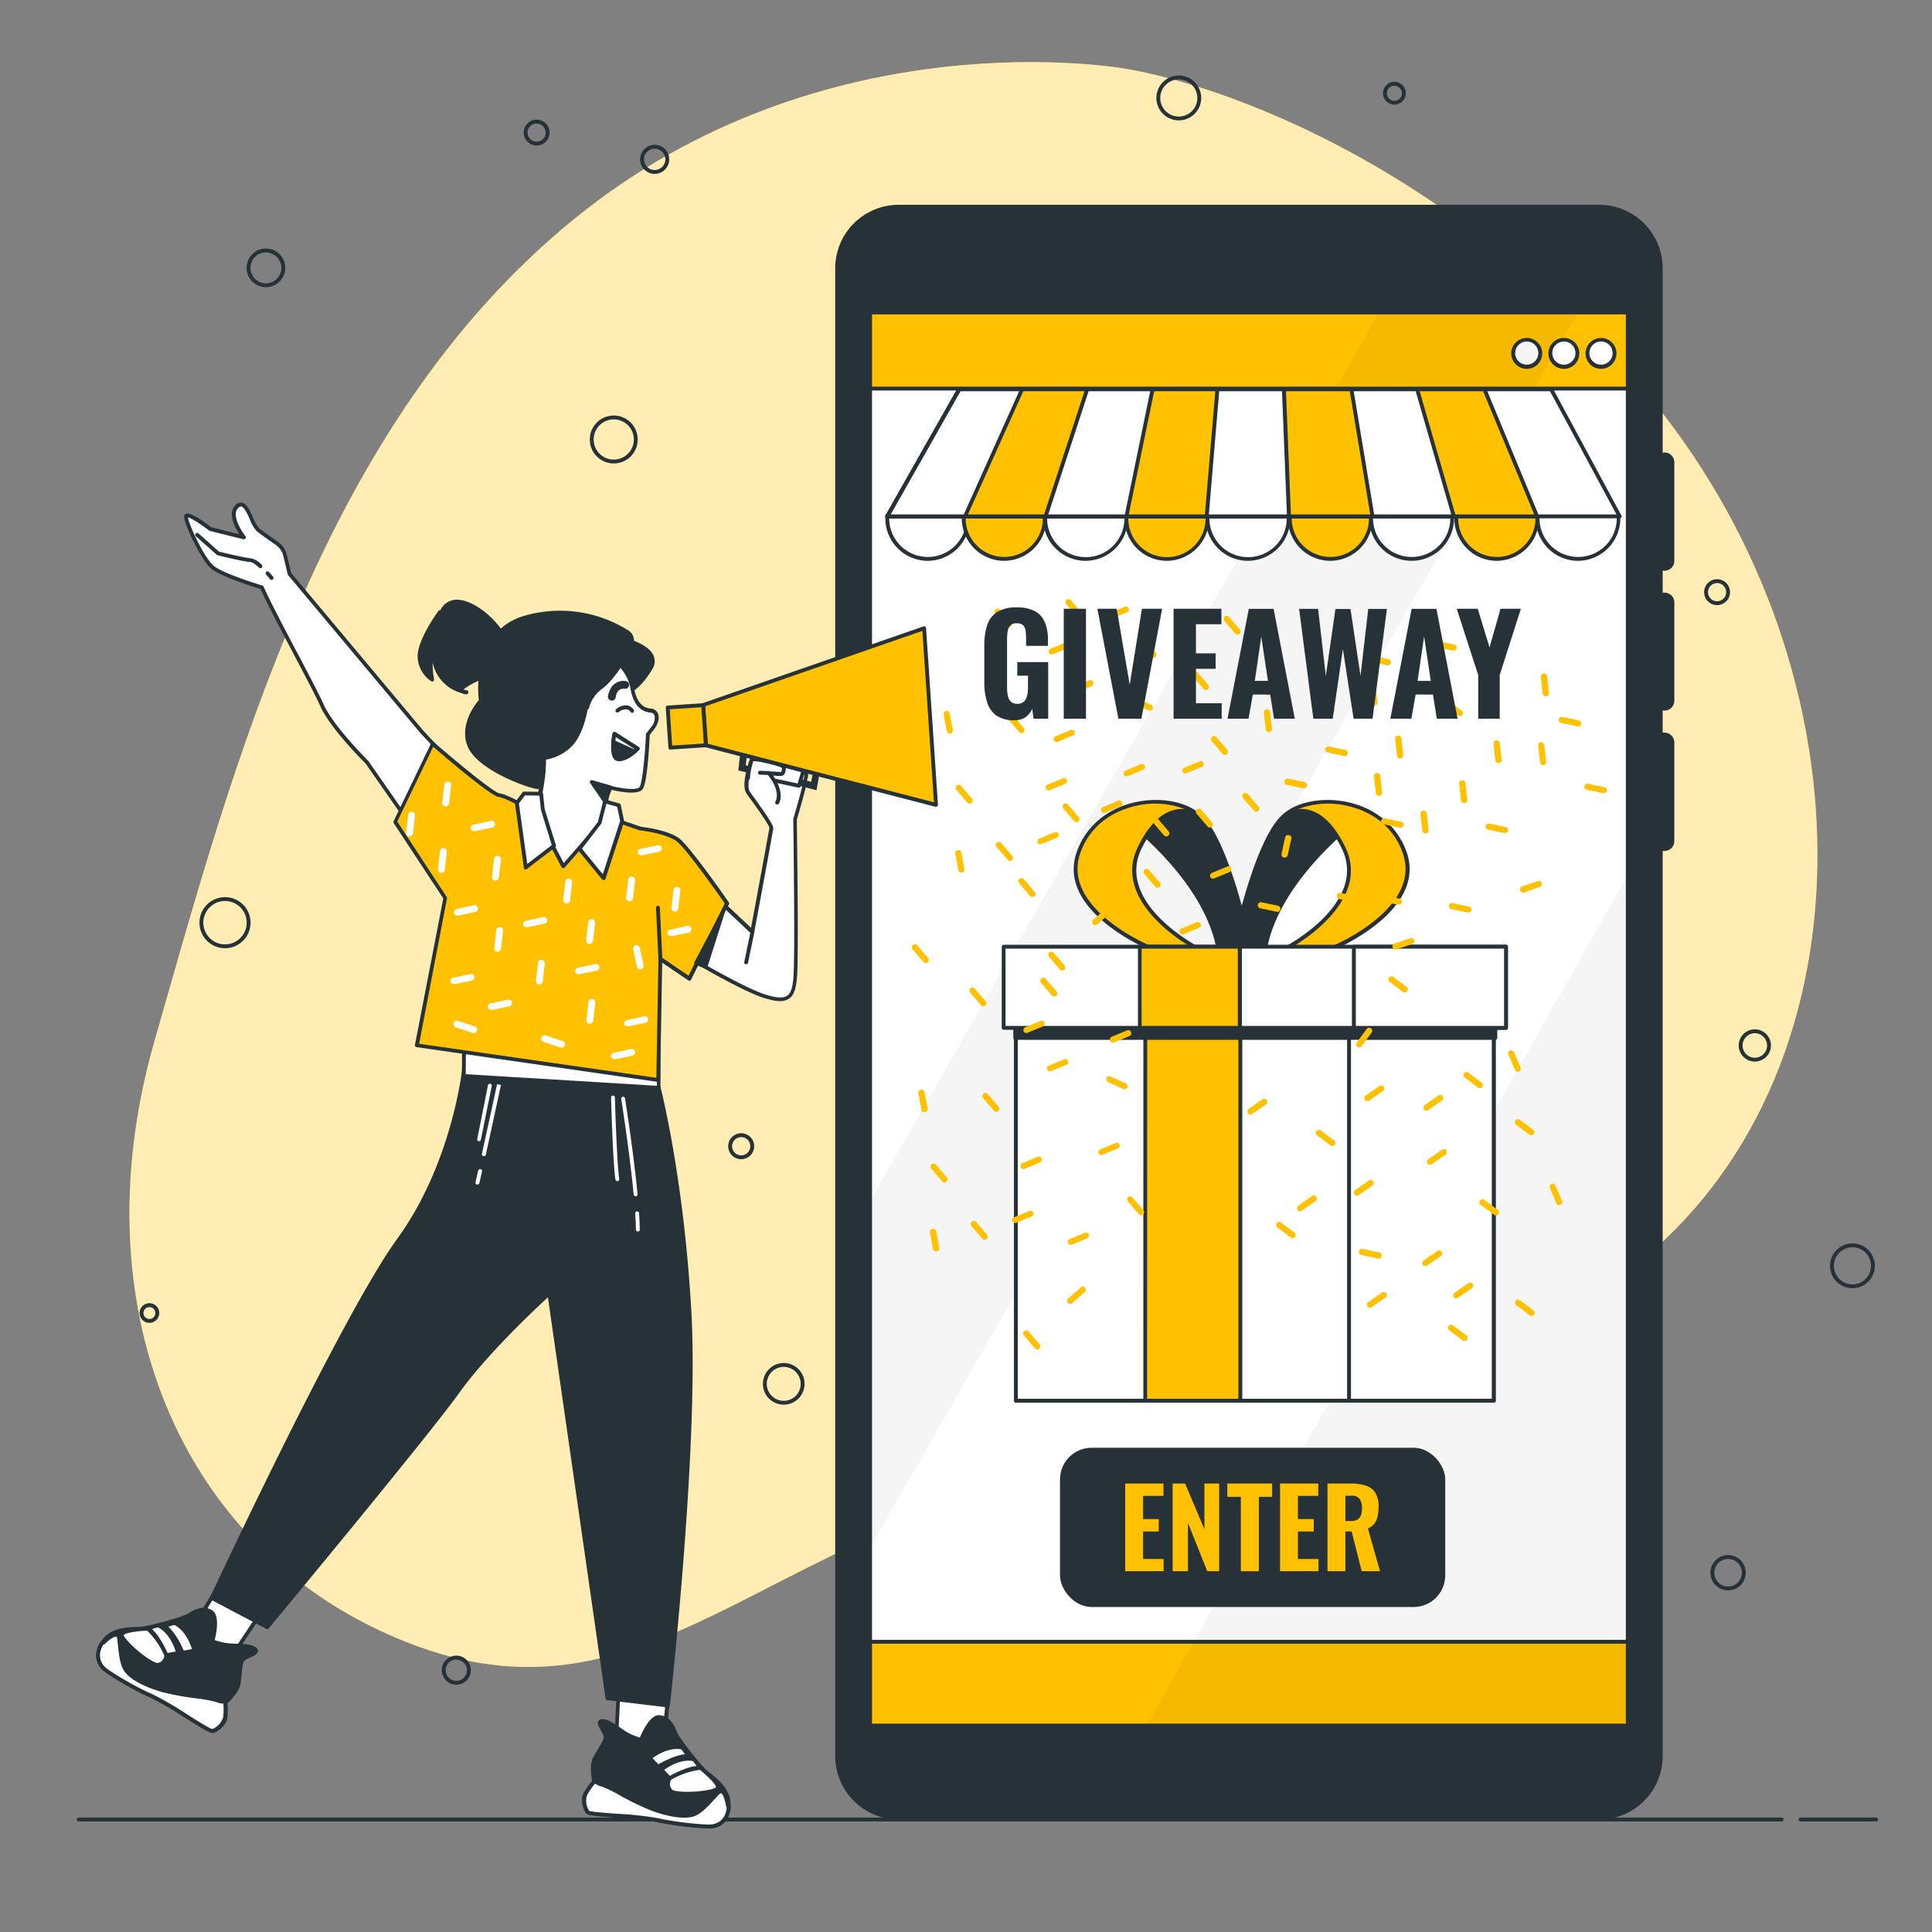
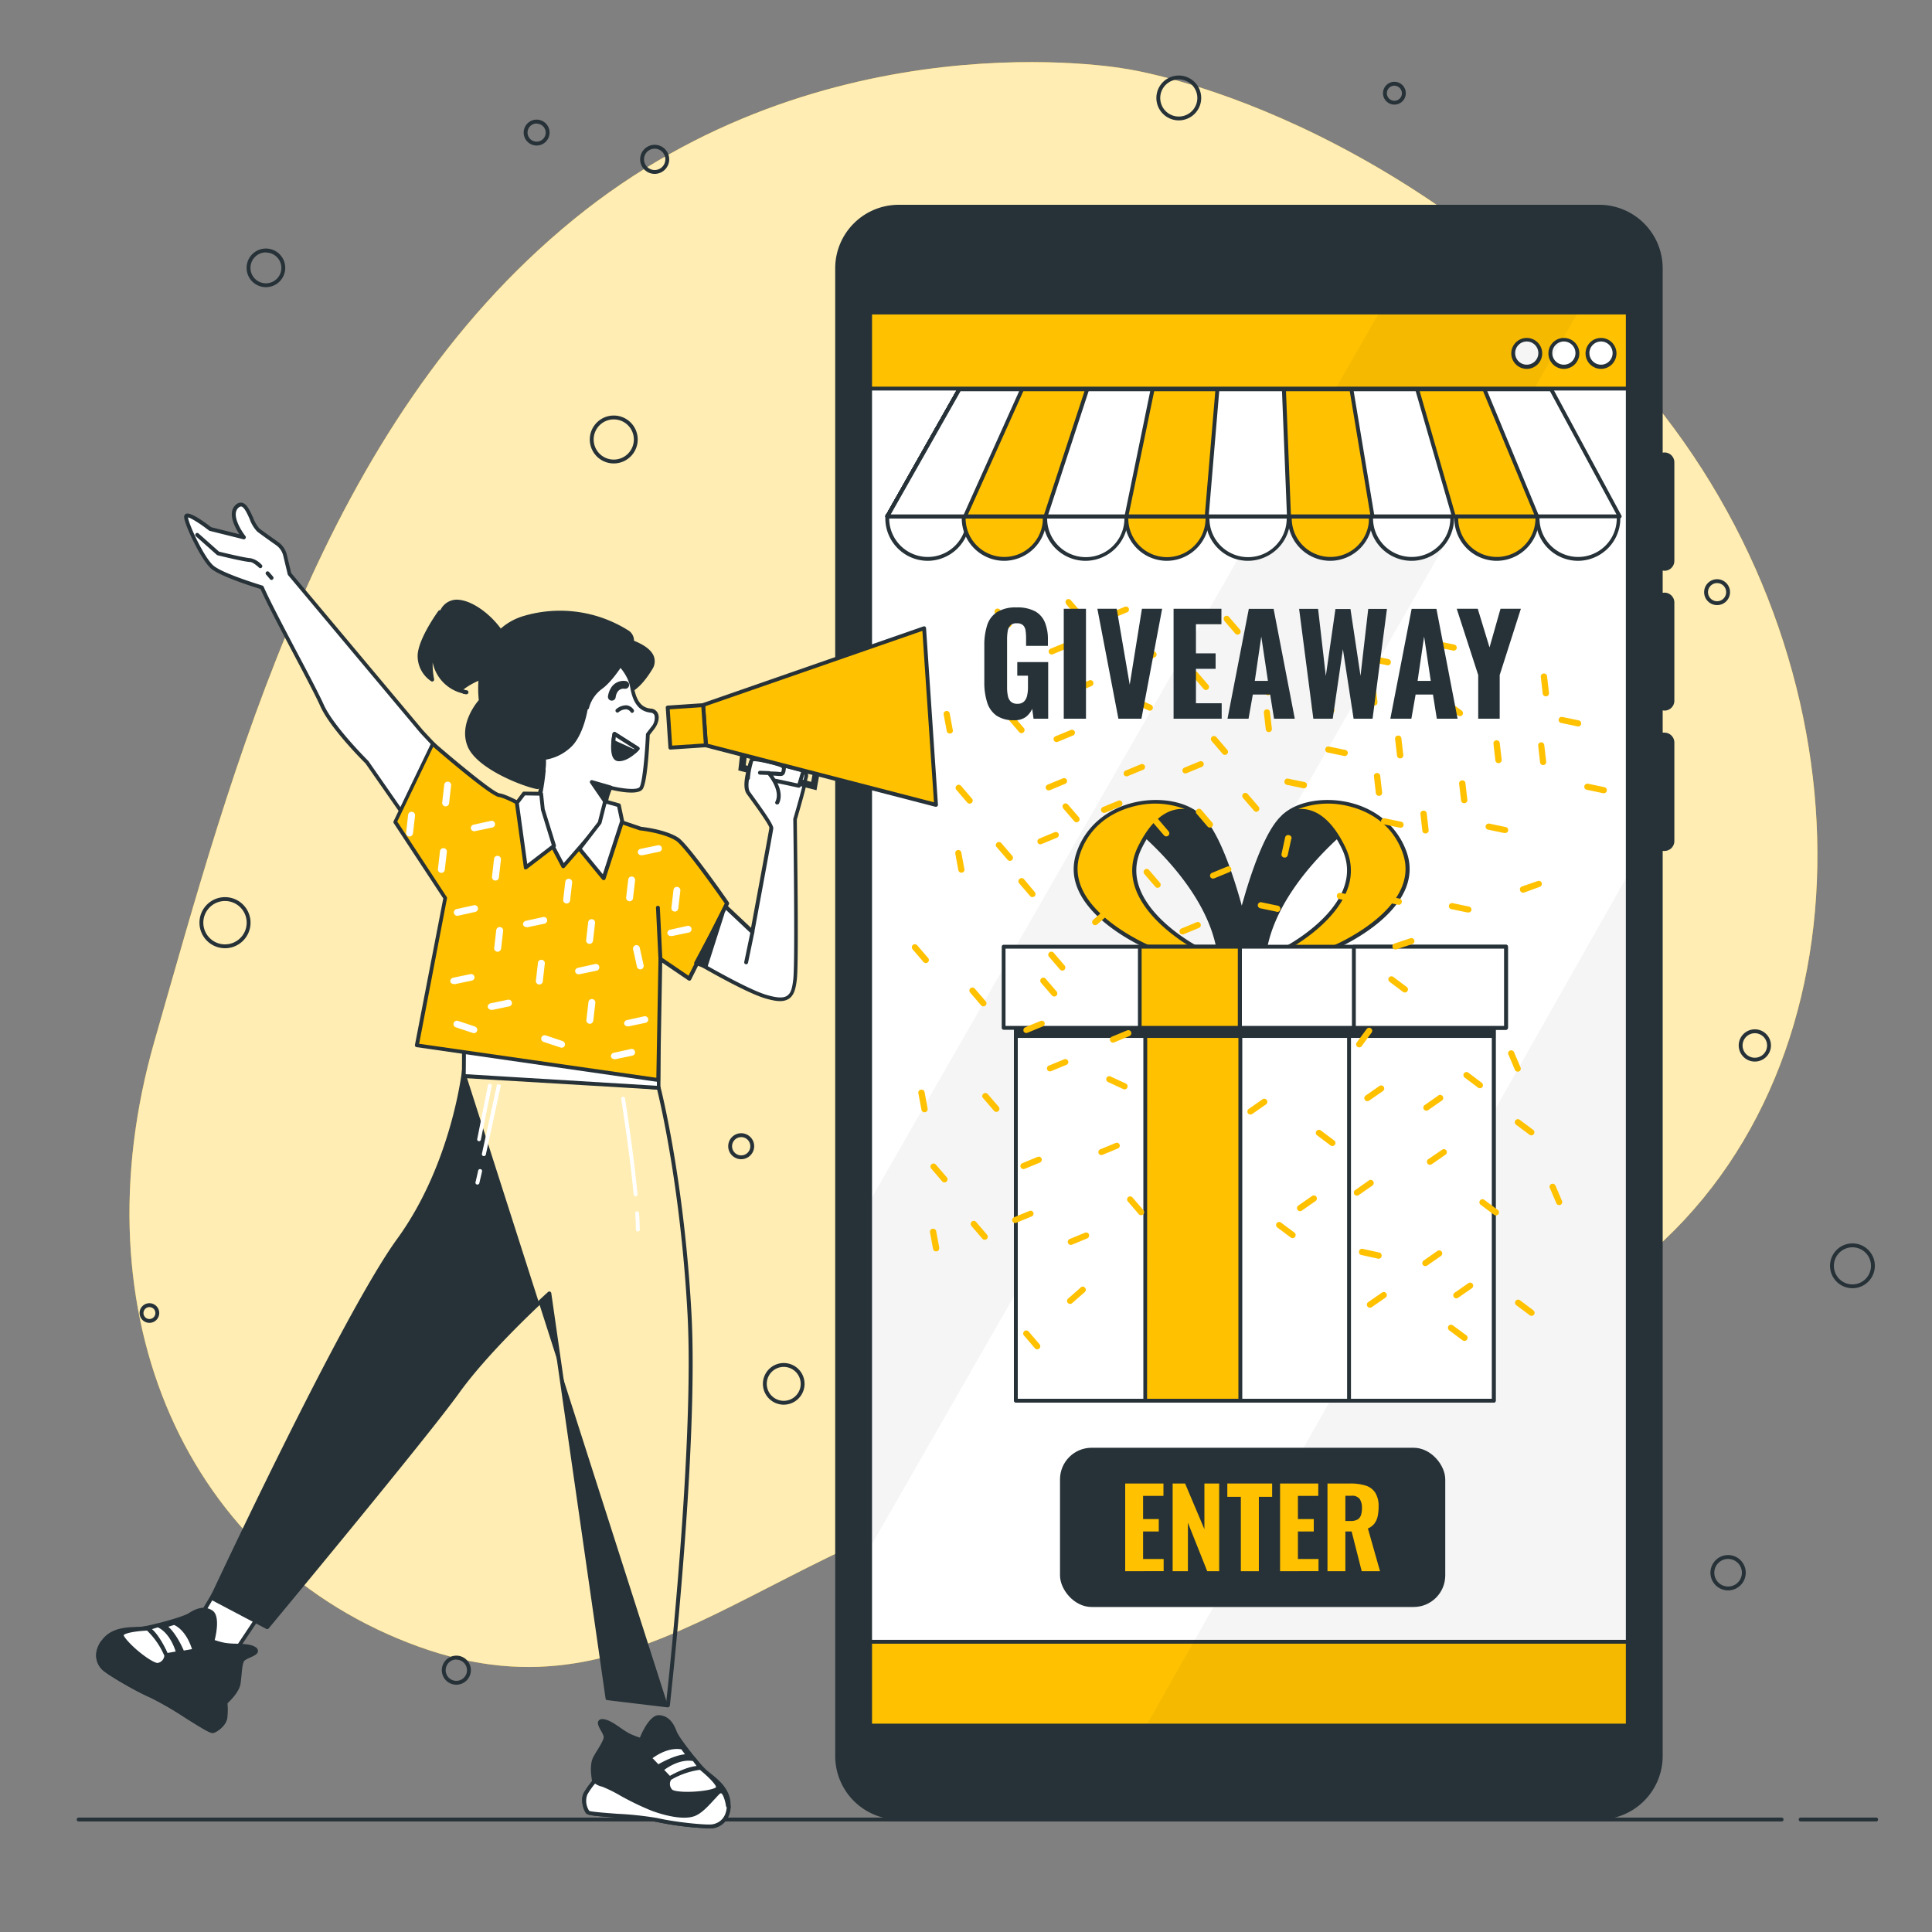
<svg xmlns="http://www.w3.org/2000/svg" viewBox="0 0 500 500">
  <rect x="0" y="0" width="500" height="500" fill="#808080" stroke="none" />
  <g id="freepik--background-simple--inject-35">
    <path d="M291,17.76S213.5,3.67,148.36,56.87,60.37,198.33,40,269.36s8.48,135.18,68.37,156.8,89.85-29.55,166.5-44.31,99.15-7.13,156-61.06,51.59-158.55-11.22-226.34S291,17.76,291,17.76Z" style="fill:#FFC100" />
    <path d="M291,17.76S213.5,3.67,148.36,56.87,60.37,198.33,40,269.36s8.48,135.18,68.37,156.8,89.85-29.55,166.5-44.31,99.15-7.13,156-61.06,51.59-158.55-11.22-226.34S291,17.76,291,17.76Z" style="fill:#fff;opacity:0.7" />
  </g>
  <g id="freepik--Circles--inject-35">
    <path d="M68.82,74.32a5,5,0,1,1,5-5A5,5,0,0,1,68.82,74.32Zm0-9a4,4,0,1,0,4,4A4,4,0,0,0,68.82,65.36Z" style="fill:#263238" />
    <path d="M158.84,119.94a6.2,6.2,0,1,1,6.2-6.2A6.21,6.21,0,0,1,158.84,119.94Zm0-11.4a5.2,5.2,0,1,0,5.2,5.2A5.2,5.2,0,0,0,158.84,108.54Z" style="fill:#263238" />
    <path d="M138.88,37.66a3.35,3.35,0,1,1,3.35-3.35A3.35,3.35,0,0,1,138.88,37.66Zm0-5.7a2.35,2.35,0,1,0,2.35,2.35A2.35,2.35,0,0,0,138.88,32Z" style="fill:#263238" />
    <path d="M169.43,45a3.76,3.76,0,1,1,3.76-3.76A3.77,3.77,0,0,1,169.43,45Zm0-6.52a2.76,2.76,0,1,0,2.76,2.76A2.77,2.77,0,0,0,169.43,38.48Z" style="fill:#263238" />
    <path d="M58.23,245.4a6.61,6.61,0,1,1,6.61-6.61A6.61,6.61,0,0,1,58.23,245.4Zm0-12.22a5.61,5.61,0,1,0,5.61,5.61A5.61,5.61,0,0,0,58.23,233.18Z" style="fill:#263238" />
    <path d="M454.16,274.73a4.17,4.17,0,1,1,4.16-4.16A4.17,4.17,0,0,1,454.16,274.73Zm0-7.33a3.17,3.17,0,1,0,3.16,3.17A3.17,3.17,0,0,0,454.16,267.4Z" style="fill:#263238" />
    <path d="M444.38,156.6a3.35,3.35,0,1,1,3.35-3.35A3.35,3.35,0,0,1,444.38,156.6Zm0-5.7a2.35,2.35,0,1,0,2.35,2.35A2.35,2.35,0,0,0,444.38,150.9Z" style="fill:#263238" />
    <path d="M305.07,31.15a5.8,5.8,0,1,1,5.8-5.8A5.8,5.8,0,0,1,305.07,31.15Zm0-10.59a4.8,4.8,0,1,0,4.8,4.79A4.8,4.8,0,0,0,305.07,20.56Z" style="fill:#263238" />
    <path d="M360.88,27.07a2.95,2.95,0,1,1,2.94-2.94A2.95,2.95,0,0,1,360.88,27.07Zm0-4.89a1.95,1.95,0,1,0,1.94,1.95A2,2,0,0,0,360.88,22.18Z" style="fill:#263238" />
    <path d="M202.83,363.53a5.39,5.39,0,1,1,5.39-5.39A5.4,5.4,0,0,1,202.83,363.53Zm0-9.78a4.39,4.39,0,1,0,4.39,4.39A4.4,4.4,0,0,0,202.83,353.75Z" style="fill:#263238" />
    <path d="M191.83,300a3.36,3.36,0,1,1,3.35-3.36A3.37,3.37,0,0,1,191.83,300Zm0-5.71a2.36,2.36,0,1,0,2.35,2.35A2.36,2.36,0,0,0,191.83,294.28Z" style="fill:#263238" />
    <path d="M118.11,436a3.76,3.76,0,1,1,3.75-3.76A3.76,3.76,0,0,1,118.11,436Zm0-6.52a2.76,2.76,0,1,0,2.75,2.76A2.76,2.76,0,0,0,118.11,429.52Z" style="fill:#263238" />
    <path d="M38.68,342.35a2.54,2.54,0,1,1,2.53-2.54A2.54,2.54,0,0,1,38.68,342.35Zm0-4.07a1.54,1.54,0,1,0,1.53,1.53A1.53,1.53,0,0,0,38.68,338.28Z" style="fill:#263238" />
    <path d="M447.23,411.59A4.57,4.57,0,1,1,451.8,407,4.58,4.58,0,0,1,447.23,411.59Zm0-8.14A3.57,3.57,0,1,0,450.8,407,3.57,3.57,0,0,0,447.23,403.45Z" style="fill:#263238" />
    <path d="M479.41,333.39a5.8,5.8,0,1,1,5.8-5.8A5.8,5.8,0,0,1,479.41,333.39Zm0-10.59a4.8,4.8,0,1,0,4.8,4.79A4.8,4.8,0,0,0,479.41,322.8Z" style="fill:#263238" />
  </g>
  <g id="freepik--Floor--inject-35">
    <path d="M485.52,471.39H466a.5.5,0,0,1,0-1h19.55a.5.5,0,0,1,0,1Z" style="fill:#263238" />
    <path d="M461.08,471.39H20.35a.5.5,0,0,1,0-1H461.08a.5.5,0,1,1,0,1Z" style="fill:#263238" />
  </g>
  <g id="freepik--Device--inject-35">
    <rect x="218.08" y="72.44" width="206.5" height="382.55" style="fill:#fff" />
    <path d="M424.57,455.49H218.08a.5.5,0,0,1-.5-.5V72.44a.5.5,0,0,1,.5-.5H424.57a.5.5,0,0,1,.5.5V455A.5.5,0,0,1,424.57,455.49Zm-206-1H424.07V72.94H218.58Z" style="fill:#263238" />
    <rect x="218.08" y="72.44" width="206.5" height="28.12" style="fill:#FFC100" />
    <path d="M424.57,101.06H218.08a.5.5,0,0,1-.5-.5V72.44a.5.5,0,0,1,.5-.5H424.57a.5.5,0,0,1,.5.5v28.12A.5.5,0,0,1,424.57,101.06Zm-206-1H424.07V72.94H218.58Z" style="fill:#263238" />
    <path d="M398.66,91.42A3.54,3.54,0,1,0,395.12,95,3.53,3.53,0,0,0,398.66,91.42Z" style="fill:#fff" />
    <path d="M395.12,95.46a4,4,0,1,1,4-4A4,4,0,0,1,395.12,95.46Zm0-7.08a3,3,0,1,0,3,3A3,3,0,0,0,395.12,88.38Z" style="fill:#263238" />
    <path d="M408.27,91.42A3.54,3.54,0,1,0,404.73,95,3.53,3.53,0,0,0,408.27,91.42Z" style="fill:#fff" />
    <path d="M404.73,95.46a4,4,0,1,1,4-4A4,4,0,0,1,404.73,95.46Zm0-7.08a3,3,0,1,0,3,3A3,3,0,0,0,404.73,88.38Z" style="fill:#263238" />
    <path d="M417.88,91.42A3.54,3.54,0,1,0,414.34,95,3.53,3.53,0,0,0,417.88,91.42Z" style="fill:#fff" />
    <path d="M414.34,95.46a4,4,0,1,1,4-4A4,4,0,0,1,414.34,95.46Zm0-7.08a3,3,0,1,0,3,3A3,3,0,0,0,414.34,88.38Z" style="fill:#263238" />
    <rect x="218.08" y="424.89" width="206.5" height="30.1" style="fill:#FFC100" />
    <path d="M424.57,455.49H218.08a.5.5,0,0,1-.5-.5v-30.1a.5.5,0,0,1,.5-.5H424.57a.5.5,0,0,1,.5.5V455A.5.5,0,0,1,424.57,455.49Zm-206-1H424.07v-29.1H218.58Z" style="fill:#263238" />
    <polygon points="361.78 72.44 218.07 323.15 218.07 412.85 413.2 72.44 361.78 72.44" style="opacity:0.04" />
    <polygon points="424.57 229.13 421.16 226.66 296.95 446.08 300.34 454.99 424.57 454.99 424.57 229.13" style="opacity:0.04" />
    <path d="M430.77,147.71a2.55,2.55,0,0,0,2.55-2.55V119.65a2.55,2.55,0,0,0-2.55-2.55,2.42,2.42,0,0,0-.47.05V69.44A16.45,16.45,0,0,0,413.85,53H232.6a16.44,16.44,0,0,0-16.45,16.45v385a16.45,16.45,0,0,0,16.45,16.45H413.85a16.46,16.46,0,0,0,16.45-16.45V220.22a2.42,2.42,0,0,0,.47,0,2.55,2.55,0,0,0,2.55-2.55v-25.5a2.56,2.56,0,0,0-2.55-2.56,2.42,2.42,0,0,0-.47,0v-5.76a2.42,2.42,0,0,0,.47.05,2.55,2.55,0,0,0,2.55-2.55V155.93a2.55,2.55,0,0,0-2.55-2.55,2.42,2.42,0,0,0-.47.05v-5.77A2.42,2.42,0,0,0,430.77,147.71Zm-10,298.37H225.68V81.37H420.77Z" style="fill:#263238" />
    <rect x="274.33" y="374.68" width="99.7" height="41.21" rx="8.18" style="fill:#263238" />
    <path d="M323.44,245s-5.83-27.61-12.94-33.75-20.06,0-20.06,0,20.38,14.55,24.58,33Z" style="fill:#263238" />
    <path d="M323.44,245.54h0l-8.42-.75a.5.5,0,0,1-.44-.39c-4.12-18-24.18-32.55-24.39-32.7a.49.49,0,0,1-.2-.45.47.47,0,0,1,.28-.4c.54-.26,13.31-6.22,20.59.07s12.87,32.89,13.11,34a.5.5,0,0,1-.12.44A.48.48,0,0,1,323.44,245.54Zm-8-1.73,7.38.67c-.95-4.23-6.34-27.37-12.64-32.81-5.81-5-15.88-1.44-18.74-.27C295,214.17,311.52,227.51,315.43,243.81Z" style="fill:#263238" />
    <path d="M310.5,211.29s-8.41-6.47-15.53,8.08,14.56,25.88,14.56,25.88h-12s-23.59-9.71-18.42-24.58S304,204.82,310.5,211.29Z" style="fill:#FFC100" />
    <path d="M309.53,245.75h-12a.65.65,0,0,1-.19,0c-.24-.1-24-10.06-18.7-25.21,2.27-6.53,7.73-11.23,15-12.89,6.66-1.52,13.75-.16,17.23,3.32a.5.5,0,0,1-.66.75,7.6,7.6,0,0,0-5.94-1.13c-3.31.78-6.28,3.83-8.83,9-6.82,14,14.13,25.1,14.34,25.21a.5.5,0,0,1,.25.57A.49.49,0,0,1,309.53,245.75Zm-11.89-1h10c-4.95-3.06-19.21-13.2-13.15-25.6,2.7-5.5,5.9-8.73,9.52-9.58a8.27,8.27,0,0,1,2.62-.18,21.58,21.58,0,0,0-12.82-.8c-4,.93-11.29,3.75-14.24,12.24C274.79,234.64,296.08,244.08,297.64,244.75Z" style="fill:#263238" />
    <path d="M319.24,245s5.82-27.61,12.94-33.75,20.05,0,20.05,0-20.37,14.55-24.58,33Z" style="fill:#263238" />
    <path d="M319.24,245.54a.5.5,0,0,1-.49-.61c.24-1.13,5.94-27.84,13.1-34s20.06-.33,20.6-.07a.49.49,0,0,1,.28.4.47.47,0,0,1-.21.45c-.2.15-20.27,14.66-24.38,32.7a.51.51,0,0,1-.44.39l-8.42.75Zm21.28-36.47a12,12,0,0,0-8,2.6c-6.3,5.44-11.7,28.58-12.64,32.81l7.38-.67c3.91-16.3,20.38-29.64,24-32.41A30.59,30.59,0,0,0,340.52,209.07Z" style="fill:#263238" />
    <path d="M332.18,211.29s8.41-6.47,15.52,8.08-14.55,25.88-14.55,25.88h12s23.59-9.71,18.41-24.58S338.65,204.82,332.18,211.29Z" style="fill:#FFC100" />
    <path d="M345.14,245.75h-12a.51.51,0,0,1-.23-.95c.21-.11,21.15-11.26,14.34-25.21-2.56-5.22-5.54-8.27-8.85-9a7.61,7.61,0,0,0-5.93,1.13.5.5,0,0,1-.65-.75c3.48-3.48,10.57-4.84,17.23-3.32,7.24,1.66,12.69,6.36,15,12.89,5.26,15.15-18.46,25.11-18.7,25.21A.65.65,0,0,1,345.14,245.75Zm-10.14-1h10c1.57-.67,22.85-10.11,18.05-23.92-2.95-8.49-10.19-11.31-14.24-12.24a21.62,21.62,0,0,0-12.83.8,8.33,8.33,0,0,1,2.63.18c3.62.85,6.82,4.08,9.51,9.58C354.21,231.55,340,241.69,335,244.75Z" style="fill:#263238" />
    <rect x="262.9" y="261.11" width="123.68" height="101.35" style="fill:#fff" />
    <path d="M386.58,363H262.9a.5.5,0,0,1-.5-.5V261.11a.5.5,0,0,1,.5-.5H386.58a.5.5,0,0,1,.5.5V362.47A.5.5,0,0,1,386.58,363ZM263.4,362H386.08V261.61H263.4Z" style="fill:#263238" />
    <rect x="296.4" y="261.11" width="24.64" height="101.35" style="fill:#FFC100" />
    <path d="M321,363H296.4a.51.51,0,0,1-.5-.5V261.11a.51.51,0,0,1,.5-.5H321a.5.5,0,0,1,.5.5V362.47A.5.5,0,0,1,321,363Zm-24.14-1h23.64V261.61H296.9Z" style="fill:#263238" />
    <rect x="349.13" y="261.11" width="37.45" height="101.35" style="fill:#fff" />
    <path d="M386.58,363H349.13a.5.5,0,0,1-.5-.5V261.11a.5.5,0,0,1,.5-.5h37.45a.5.5,0,0,1,.5.5V362.47A.5.5,0,0,1,386.58,363Zm-36.95-1h36.45V261.61H349.63Z" style="fill:#263238" />
    <rect x="262.74" y="255.57" width="124.28" height="13.04" style="fill:#263238" />
-     <path d="M387,269.1H262.74a.5.5,0,0,1-.5-.5v-13a.5.5,0,0,1,.5-.5H387a.5.5,0,0,1,.5.5v13A.5.5,0,0,1,387,269.1Zm-123.77-1H386.51v-12H263.24Z" style="fill:#263238" />
    <rect x="259.73" y="245.04" width="130.02" height="20.96" style="fill:#fff" />
    <path d="M389.75,266.5h-130a.5.5,0,0,1-.5-.5V245a.5.5,0,0,1,.5-.5h130a.5.5,0,0,1,.5.5v21A.51.51,0,0,1,389.75,266.5Zm-129.52-1h129v-20h-129Z" style="fill:#263238" />
    <rect x="350.38" y="245.04" width="39.37" height="20.96" style="fill:#fff" />
    <path d="M389.75,266.5H350.38a.5.5,0,0,1-.5-.5V245a.5.5,0,0,1,.5-.5h39.37a.5.5,0,0,1,.5.5v21A.51.51,0,0,1,389.75,266.5Zm-38.87-1h38.37v-20H350.88Z" style="fill:#263238" />
    <rect x="294.95" y="245.04" width="25.9" height="20.96" style="fill:#FFC100" />
    <path d="M320.85,266.5H295a.51.51,0,0,1-.5-.5V245a.5.5,0,0,1,.5-.5h25.9a.5.5,0,0,1,.5.5v21A.5.5,0,0,1,320.85,266.5Zm-25.4-1h24.9v-20h-24.9Z" style="fill:#263238" />
    <path d="M271.44,168.89l0,0a.8.8,0,0,1,.43-1l4-1.65a.8.8,0,0,1,1,.43l0,0a.8.8,0,0,1-.43,1l-4,1.66A.79.79,0,0,1,271.44,168.89Zm23.4,2.88,4-1.65a.78.78,0,0,0,.43-1l0-.05a.79.79,0,0,0-1-.43l-4,1.65a.8.8,0,0,0-.44,1l0,0A.79.79,0,0,0,294.84,171.77Zm3.07,10.64-4-1.84a.79.79,0,0,0-1,.39l0,0a.8.8,0,0,0,.38,1.06l3.94,1.83a.79.79,0,0,0,1.06-.38l0,0A.8.8,0,0,0,297.91,182.41Zm-26.23,22.1,4-1.66a.79.79,0,0,0,.43-1l0,0a.8.8,0,0,0-1-.43l-4,1.65a.8.8,0,0,0-.43,1l0,0A.8.8,0,0,0,271.68,204.51Zm35.38-4.4,4-1.65a.81.81,0,0,0,.43-1l0,0a.81.81,0,0,0-1-.43l-4,1.65a.8.8,0,0,0-.43,1l0,.05A.79.79,0,0,0,307.06,200.11Zm21.36-20.22,4-1.66a.79.79,0,0,0,.43-1l0,0a.79.79,0,0,0-1-.43l-4,1.65a.8.8,0,0,0-.43,1l0,0A.8.8,0,0,0,328.42,179.89Zm-58.88,38.56,4-1.65a.79.79,0,0,0,.43-1l0,0a.79.79,0,0,0-1-.44l-4,1.66a.79.79,0,0,0-.44,1l0,.05A.8.8,0,0,0,269.54,218.45Zm22.32-17.59,4-1.65a.79.79,0,0,0,.43-1l0,0a.79.79,0,0,0-1-.44l-4,1.66a.79.79,0,0,0-.44,1l0,.05A.8.8,0,0,0,291.86,200.86Zm14.43,40.94,4-1.66a.79.79,0,0,0,.43-1l0-.05a.8.8,0,0,0-1-.43l-4,1.65a.8.8,0,0,0-.43,1l0,0A.8.8,0,0,0,306.29,241.8Zm-22.36-17.67,4-1.66a.79.79,0,0,0,.43-1l0-.05a.79.79,0,0,0-1-.43l-4,1.65a.8.8,0,0,0-.43,1l0,0A.8.8,0,0,0,283.93,224.13ZM273.71,192l4-1.66a.79.79,0,0,0,.43-1l0,0a.79.79,0,0,0-1-.43l-4,1.65a.8.8,0,0,0-.43,1l0,0A.8.8,0,0,0,273.71,192ZM286,210.34l4-1.65a.79.79,0,0,0,.43-1l0-.05a.8.8,0,0,0-1-.43l-4,1.65a.8.8,0,0,0-.44,1l0,0A.8.8,0,0,0,286,210.34Zm-7.5-31.13,4-1.66a.78.78,0,0,0,.43-1l0-.05a.79.79,0,0,0-1-.43l-4,1.65a.8.8,0,0,0-.44,1l0,0A.8.8,0,0,0,278.52,179.21Zm-28.92,45.7-.79-4.28a.8.8,0,0,0-.93-.63h0a.79.79,0,0,0-.63.92l.79,4.28a.8.8,0,0,0,.93.63H249A.79.79,0,0,0,249.6,224.91Zm-3-36-.8-4.28a.79.79,0,0,0-.92-.63h0a.79.79,0,0,0-.64.92l.8,4.28a.79.79,0,0,0,.92.63H246A.79.79,0,0,0,246.6,188.88Zm67.62,38.43,4-1.65a.79.79,0,0,0,.43-1l0,0a.78.78,0,0,0-1-.43l-4,1.65a.8.8,0,0,0-.43,1l0,0A.79.79,0,0,0,314.22,227.31Zm-26.5-67.23,4-1.65a.79.79,0,0,0,.43-1l0,0a.79.79,0,0,0-1-.44l-4,1.66a.79.79,0,0,0-.44,1l0,.05A.8.8,0,0,0,287.72,160.08ZM308.67,175l2.83,3.3a.79.79,0,0,0,1.12.08l0,0a.79.79,0,0,0,.08-1.12l-2.83-3.3a.79.79,0,0,0-1.12-.08l0,0A.79.79,0,0,0,308.67,175Zm-51.08-16.19,2.83,3.3a.79.79,0,0,0,1.12.08l0,0a.8.8,0,0,0,.09-1.12l-2.84-3.29a.79.79,0,0,0-1.12-.09l0,0A.79.79,0,0,0,257.59,158.83Zm.34,60.41,2.83,3.29a.79.79,0,0,0,1.12.09l0,0a.79.79,0,0,0,.08-1.12l-2.83-3.3a.79.79,0,0,0-1.12-.08l0,0A.79.79,0,0,0,257.93,219.24Zm17.24-10,2.83,3.3a.8.8,0,0,0,1.12.09l0,0a.79.79,0,0,0,.08-1.12l-2.83-3.29a.79.79,0,0,0-1.12-.09l0,0A.78.78,0,0,0,275.17,209.2Zm-39,36.45,2.83,3.29a.8.8,0,0,0,1.12.09l0,0a.79.79,0,0,0,.08-1.12l-2.83-3.29a.8.8,0,0,0-1.12-.09l0,0A.79.79,0,0,0,236.18,245.65Zm80.68-85,2.83,3.3a.79.79,0,0,0,1.12.08l0,0a.8.8,0,0,0,.09-1.12l-2.84-3.29a.79.79,0,0,0-1.12-.09l0,0A.79.79,0,0,0,316.86,160.61Zm-40.93-4.32,2.83,3.29a.8.8,0,0,0,1.12.09l0,0a.79.79,0,0,0,.08-1.12l-2.83-3.29a.8.8,0,0,0-1.12-.09l0,0A.79.79,0,0,0,275.93,156.29ZM263.76,228.6l2.83,3.29a.8.8,0,0,0,1.12.09l0,0a.79.79,0,0,0,.08-1.12L265,227.53a.8.8,0,0,0-1.12-.09l0,0A.79.79,0,0,0,263.76,228.6Zm57.93-22.09,2.84,3.3a.78.78,0,0,0,1.11.08l0,0a.79.79,0,0,0,.09-1.12l-2.84-3.3a.79.79,0,0,0-1.12-.08l0,0A.79.79,0,0,0,321.69,206.51Zm-23.29,6.37,2.83,3.3a.79.79,0,0,0,1.12.08l0,0a.79.79,0,0,0,.08-1.12l-2.83-3.3a.79.79,0,0,0-1.12-.08l0,0A.79.79,0,0,0,298.4,212.88Zm-2.25,13.31,2.84,3.3a.79.79,0,0,0,1.12.08l0,0a.79.79,0,0,0,.08-1.12l-2.83-3.3a.79.79,0,0,0-1.12-.08l0,0A.8.8,0,0,0,296.15,226.19Zm13.54-15.58,2.83,3.3a.79.79,0,0,0,1.12.08l0,0a.79.79,0,0,0,.08-1.12l-2.83-3.3a.79.79,0,0,0-1.12-.08l0,0A.79.79,0,0,0,309.69,210.61Zm-38.2,37,2.83,3.3a.79.79,0,0,0,1.12.08l0,0a.79.79,0,0,0,.08-1.12l-2.83-3.3a.79.79,0,0,0-1.12-.08l0,0A.79.79,0,0,0,271.49,247.62Zm14.7-12.43-3.27,2.86a.79.79,0,0,0-.08,1.12l0,0a.79.79,0,0,0,1.12.07l3.26-2.86a.79.79,0,0,0,.08-1.12l0,0A.79.79,0,0,0,286.19,235.19Zm27.39-43.39,2.83,3.3a.79.79,0,0,0,1.12.08l0,0a.79.79,0,0,0,.08-1.12l-2.83-3.3a.79.79,0,0,0-1.12-.08l0,0A.79.79,0,0,0,313.58,191.8Zm-66.07,12.62,2.83,3.3a.79.79,0,0,0,1.12.08l0,0a.79.79,0,0,0,.08-1.12l-2.83-3.3a.79.79,0,0,0-1.12-.08l0,0A.79.79,0,0,0,247.51,204.42Zm13.42-18.25,2.83,3.3a.79.79,0,0,0,1.12.08l0,0a.8.8,0,0,0,.09-1.12l-2.84-3.3a.79.79,0,0,0-1.12-.08l0,0A.79.79,0,0,0,260.93,186.17Z" style="fill:#FFC100" />
    <path d="M264.9,266.91l0-.05a.8.8,0,0,1,.43-1l4-1.65a.8.8,0,0,1,1,.43l0,0a.8.8,0,0,1-.44,1l-4,1.65A.8.8,0,0,1,264.9,266.91Zm23.4,2.88,4-1.66a.78.78,0,0,0,.43-1l0-.05a.79.79,0,0,0-1-.43l-4,1.65a.8.8,0,0,0-.44,1l0,0A.8.8,0,0,0,288.3,269.79Zm3.06,10.63-3.94-1.83a.78.78,0,0,0-1.05.38l0,0a.78.78,0,0,0,.38,1.05l3.94,1.83a.79.79,0,0,0,1.06-.38l0,0A.8.8,0,0,0,291.36,280.42Zm-26.23,22.1,4-1.65a.8.8,0,0,0,.43-1l0-.05a.8.8,0,0,0-1-.43l-4,1.65a.8.8,0,0,0-.43,1l0,0A.8.8,0,0,0,265.13,302.52Zm35.39-4.4,4-1.65a.81.81,0,0,0,.43-1l0,0a.8.8,0,0,0-1-.44l-4,1.66a.79.79,0,0,0-.43,1l0,.05A.79.79,0,0,0,300.52,298.12ZM263,316.46l4-1.65a.79.79,0,0,0,.43-1l0,0a.78.78,0,0,0-1-.43l-4,1.65a.79.79,0,0,0-.44,1l0,0A.79.79,0,0,0,263,316.46Zm22.32-17.59,4-1.65a.79.79,0,0,0,.43-1l0,0a.78.78,0,0,0-1-.43l-4,1.65a.79.79,0,0,0-.44,1l0,.05A.8.8,0,0,0,285.32,298.87Zm-7.93,23.27,4-1.65a.8.8,0,0,0,.43-1l0-.05a.81.81,0,0,0-1-.43l-4,1.65a.8.8,0,0,0-.43,1l0,0A.8.8,0,0,0,277.39,322.14ZM272,277.22l4-1.65a.79.79,0,0,0,.43-1l0,0a.79.79,0,0,0-1-.43l-4,1.65a.8.8,0,0,0-.44,1l0,0A.8.8,0,0,0,272,277.22Zm-28.92,45.7-.79-4.28a.8.8,0,0,0-.93-.63h-.05a.79.79,0,0,0-.63.92l.79,4.28a.8.8,0,0,0,.93.63h.05A.79.79,0,0,0,243.06,322.92Zm-3-36-.8-4.28a.79.79,0,0,0-.92-.63h-.05a.79.79,0,0,0-.64.92l.8,4.28a.79.79,0,0,0,.92.63h0A.79.79,0,0,0,240.06,286.89Zm67.62,38.44,4-1.66a.79.79,0,0,0,.43-1l0-.05a.79.79,0,0,0-1-.43l-4,1.65a.8.8,0,0,0-.43,1l0,0A.8.8,0,0,0,307.68,325.33Zm-56.63-68.49,2.83,3.3a.8.8,0,0,0,1.12.09l0,0a.8.8,0,0,0,.09-1.12l-2.84-3.29a.8.8,0,0,0-1.12-.09l0,0A.78.78,0,0,0,251.05,256.84Zm.34,60.41,2.83,3.3a.79.79,0,0,0,1.12.08l0,0a.79.79,0,0,0,.08-1.12l-2.83-3.3a.79.79,0,0,0-1.12-.08l0,0A.79.79,0,0,0,251.39,317.25Zm18-62.95,2.83,3.29a.79.79,0,0,0,1.12.09l0,0a.79.79,0,0,0,.08-1.12l-2.83-3.3a.79.79,0,0,0-1.12-.08l0,0A.79.79,0,0,0,269.39,254.3Zm22.47,56.59,2.83,3.3a.8.8,0,0,0,1.12.09l0,0a.79.79,0,0,0,.08-1.12l-2.83-3.29a.79.79,0,0,0-1.12-.09l0,0A.79.79,0,0,0,291.86,310.89ZM265,345.63l2.83,3.3a.79.79,0,0,0,1.12.08l0,0a.79.79,0,0,0,.08-1.12l-2.83-3.3a.79.79,0,0,0-1.12-.08l0,0A.79.79,0,0,0,265,345.63Zm14.7-12.43-3.27,2.87a.78.78,0,0,0-.08,1.11l0,0a.78.78,0,0,0,1.11.08l3.27-2.87a.79.79,0,0,0,.08-1.12l0,0A.79.79,0,0,0,279.65,333.2ZM307,289.81l2.83,3.3a.79.79,0,0,0,1.12.08l0,0a.79.79,0,0,0,.08-1.12l-2.83-3.3a.79.79,0,0,0-1.12-.08l0,0A.79.79,0,0,0,307,289.81ZM241,302.43l2.83,3.3a.79.79,0,0,0,1.12.08l0,0a.79.79,0,0,0,.08-1.12l-2.83-3.29a.79.79,0,0,0-1.12-.09l0,0A.79.79,0,0,0,241,302.43Zm13.42-18.25,2.83,3.3a.79.79,0,0,0,1.12.08l0,0a.8.8,0,0,0,.09-1.12l-2.84-3.3a.79.79,0,0,0-1.12-.08l0,0A.79.79,0,0,0,254.39,284.18Z" style="fill:#FFC100" />
    <path d="M381.12,332.28l0,0a.8.8,0,0,1-.2,1.11l-3.57,2.48a.79.79,0,0,1-1.1-.2l0,0a.8.8,0,0,1,.2-1.11l3.57-2.48A.79.79,0,0,1,381.12,332.28Zm-23.47,2.24L354.08,337a.79.79,0,0,0-.19,1.1l0,0a.8.8,0,0,0,1.11.2l3.57-2.48a.8.8,0,0,0,.2-1.11l0,0A.8.8,0,0,0,357.65,334.52Zm-5.29-9.72,4.25.94a.78.78,0,0,0,.94-.6v-.05a.78.78,0,0,0-.6-.94l-4.24-.94a.79.79,0,0,0-1,.6v.05A.78.78,0,0,0,352.36,324.8Zm20.84-27.24L369.63,300a.8.8,0,0,0-.2,1.11l0,0a.79.79,0,0,0,1.1.2l3.57-2.48a.8.8,0,0,0,.2-1.11l0,0A.79.79,0,0,0,373.2,297.56ZM339.59,309.5,336,312a.8.8,0,0,0-.2,1.11l0,0a.79.79,0,0,0,1.1.2l3.57-2.48a.8.8,0,0,0,.2-1.11l0,0A.8.8,0,0,0,339.59,309.5Zm32.68-26L368.7,286a.79.79,0,0,0-.2,1.1l0,0a.8.8,0,0,0,1.11.2l3.56-2.48a.8.8,0,0,0,.2-1.11l0,0A.79.79,0,0,0,372.27,283.48Zm-18,22L350.71,308a.79.79,0,0,0-.2,1.1l0,0a.79.79,0,0,0,1.1.2l3.57-2.48a.8.8,0,0,0,.2-1.11l0,0A.79.79,0,0,0,354.28,305.48ZM357,281.05l-3.57,2.48a.8.8,0,0,0-.2,1.11l0,0a.79.79,0,0,0,1.1.2l3.57-2.48a.8.8,0,0,0,.2-1.11l0,0A.79.79,0,0,0,357,281.05Zm15,42.69-3.57,2.49a.79.79,0,0,0-.2,1.1l0,0a.8.8,0,0,0,1.11.2l3.57-2.48a.8.8,0,0,0,.2-1.11l0,0A.8.8,0,0,0,372,323.74Zm18.36-50.87,1.7,4a.78.78,0,0,0,1,.42l.05,0a.79.79,0,0,0,.42-1l-1.7-4a.8.8,0,0,0-1-.42l-.05,0A.8.8,0,0,0,390.34,272.87Zm10.72,34.53,1.7,4a.78.78,0,0,0,1,.42l.05,0a.79.79,0,0,0,.42-1l-1.7-4a.8.8,0,0,0-1-.42l0,0A.8.8,0,0,0,401.06,307.4Zm-74.33-22.92L323.16,287a.79.79,0,0,0-.2,1.1l0,0a.8.8,0,0,0,1.11.2l3.57-2.48a.8.8,0,0,0,.2-1.11l0,0A.8.8,0,0,0,326.73,284.48Zm70.09,54.63-3.48-2.61a.8.8,0,0,0-1.11.16l0,0a.81.81,0,0,0,.16,1.12l3.48,2.6a.8.8,0,0,0,1.11-.16l0,0A.8.8,0,0,0,396.82,339.11Zm-13.38-58.9L380,277.6a.8.8,0,0,0-1.11.16l0,0a.8.8,0,0,0,.16,1.11l3.48,2.61a.8.8,0,0,0,1.11-.16l0,0A.8.8,0,0,0,383.44,280.21Zm-4,65.35L376,343a.81.81,0,0,0-1.12.16l0,0a.81.81,0,0,0,.16,1.12l3.48,2.6a.8.8,0,0,0,1.11-.16l0,0A.79.79,0,0,0,379.47,345.56Zm-34.17-50.4-3.48-2.61a.8.8,0,0,0-1.11.16l0,0a.78.78,0,0,0,.16,1.11l3.47,2.61a.81.81,0,0,0,1.12-.16l0,0A.8.8,0,0,0,345.3,295.16Zm18.77-39.73-3.48-2.61a.81.81,0,0,0-1.12.16l0,0a.8.8,0,0,0,.16,1.11l3.48,2.61a.8.8,0,0,0,1.11-.16l0,0A.79.79,0,0,0,364.07,255.43ZM352.4,270.74l2.57-3.5a.79.79,0,0,0-.17-1.11l0,0a.79.79,0,0,0-1.11.17l-2.57,3.5a.8.8,0,0,0,.17,1.11l0,0A.8.8,0,0,0,352.4,270.74ZM335,319l-3.48-2.6a.78.78,0,0,0-1.11.16l0,0a.8.8,0,0,0,.16,1.11l3.48,2.6a.79.79,0,0,0,1.11-.16l0,0A.8.8,0,0,0,335,319Zm61.78-26.6-3.48-2.6a.79.79,0,0,0-1.11.15l0,0a.81.81,0,0,0,.16,1.12l3.48,2.6a.8.8,0,0,0,1.11-.16l0,0A.79.79,0,0,0,396.81,292.42Zm-9.16,20.72-3.48-2.6a.79.79,0,0,0-1.11.15l0,0a.81.81,0,0,0,.16,1.12l3.48,2.6a.8.8,0,0,0,1.11-.16l0,0A.8.8,0,0,0,387.65,313.14Z" style="fill:#FFC100" />
    <path d="M399.4,198h.05a.79.79,0,0,0,.7-.88l-.5-4.32a.79.79,0,0,0-.88-.69h0a.8.8,0,0,0-.69.88l.49,4.32A.79.79,0,0,0,399.4,198Zm-13.82-19.1-.5-4.32a.79.79,0,0,1,.7-.88h.05a.8.8,0,0,1,.88.7l.49,4.32a.79.79,0,0,1-.7.88h-.05A.79.79,0,0,1,385.58,178.91Zm-10.8,2.45,3.51,2.56a.8.8,0,0,1,.18,1.11l0,0a.79.79,0,0,1-1.11.18l-3.51-2.57a.8.8,0,0,1-.18-1.11l0,0A.8.8,0,0,1,374.78,181.36ZM368.1,215l-.49-4.32a.8.8,0,0,1,.69-.88h.05a.79.79,0,0,1,.88.69l.5,4.32a.79.79,0,0,1-.7.88h0A.8.8,0,0,1,368.1,215Zm-13.24-33.11-.49-4.32a.79.79,0,0,1,.69-.88h.05a.8.8,0,0,1,.88.7l.5,4.32a.8.8,0,0,1-.7.88h-.05A.8.8,0,0,1,354.86,181.89Zm2.06,41.72-.49-4.32a.79.79,0,0,1,.7-.88h.05a.79.79,0,0,1,.87.7l.5,4.32a.8.8,0,0,1-.7.88h-.05A.8.8,0,0,1,356.92,223.61Zm4.63-28.05-.5-4.31a.79.79,0,0,1,.7-.88h.05a.8.8,0,0,1,.88.7l.49,4.32a.8.8,0,0,1-.69.88h-.05A.79.79,0,0,1,361.55,195.56ZM345,213.75l-.49-4.32a.79.79,0,0,1,.7-.88h.05a.8.8,0,0,1,.88.69l.49,4.32a.79.79,0,0,1-.7.88h-.05A.8.8,0,0,1,345,213.75Zm33.12-6.59-.5-4.32a.8.8,0,0,1,.7-.88h.05a.79.79,0,0,1,.88.7l.5,4.32a.8.8,0,0,1-.7.88H379A.79.79,0,0,1,378.12,207.16Zm-22.05-1.9-.5-4.32a.79.79,0,0,1,.7-.88h.05a.8.8,0,0,1,.88.7l.49,4.32a.79.79,0,0,1-.69.88H357A.8.8,0,0,1,356.07,205.26ZM387,196.79l-.49-4.32a.79.79,0,0,1,.69-.88h.05a.8.8,0,0,1,.88.7l.5,4.32a.8.8,0,0,1-.7.88h-.05A.8.8,0,0,1,387,196.79ZM360.9,244.18l4.12-1.37a.8.8,0,0,1,1,.51v0a.79.79,0,0,1-.5,1l-4.13,1.37a.8.8,0,0,1-1-.51v0A.79.79,0,0,1,360.9,244.18Zm33-14.77L398,228a.79.79,0,0,1,1,.51l0,0a.81.81,0,0,1-.51,1L394.42,231a.81.81,0,0,1-1-.51v0A.79.79,0,0,1,393.9,229.41Zm-66.32-40.64-.49-4.32a.79.79,0,0,1,.7-.88h0a.8.8,0,0,1,.88.7l.49,4.32a.8.8,0,0,1-.7.88h-.05A.8.8,0,0,1,327.58,188.77Zm71.67-9.27-.49-4.32a.79.79,0,0,1,.7-.88h.05a.79.79,0,0,1,.87.7l.5,4.32a.79.79,0,0,1-.7.88h-.05A.8.8,0,0,1,399.25,179.5Zm-23.19-11.13-4.26-.89a.79.79,0,0,1-.61-.94v0a.78.78,0,0,1,.93-.61l4.26.89a.79.79,0,0,1,.61.94v0A.79.79,0,0,1,376.06,168.37Zm38.84,36.91-4.26-.89a.79.79,0,0,1-.61-.94v0a.8.8,0,0,1,.94-.62l4.25.89a.8.8,0,0,1,.62.94v0A.8.8,0,0,1,414.9,205.28Zm-53.06,28.87-4.25-.89a.79.79,0,0,1-.62-.93v-.05a.8.8,0,0,1,.94-.62l4.26.89a.79.79,0,0,1,.61.94v0A.79.79,0,0,1,361.84,234.15Zm.46-19.94-4.25-.89a.8.8,0,0,1-.62-.94v0a.8.8,0,0,1,.94-.61l4.26.89a.79.79,0,0,1,.61.94v0A.79.79,0,0,1,362.3,214.21Zm46-26.22L404,187.1a.8.8,0,0,1-.62-.94v0a.79.79,0,0,1,.94-.61l4.26.88a.8.8,0,0,1,.61.94v.05A.8.8,0,0,1,408.27,188Zm-57.44,45.58-4.25-.89a.8.8,0,0,1-.62-.94v-.05a.79.79,0,0,1,.94-.61l4.26.89a.79.79,0,0,1,.61.93v0A.8.8,0,0,1,350.83,233.57Zm-3-37.92-4.25-.89a.8.8,0,0,1-.62-.94v0a.8.8,0,0,1,.94-.62l4.26.89a.79.79,0,0,1,.61.94V195A.8.8,0,0,1,347.86,195.65ZM337.29,204l-4.26-.89a.8.8,0,0,1-.61-.94v-.05a.79.79,0,0,1,.94-.61l4.26.89a.79.79,0,0,1,.61.93v0A.8.8,0,0,1,337.29,204Zm7.11-19.38-4.26-.89a.79.79,0,0,1-.61-.94v-.05a.8.8,0,0,1,.94-.61l4.25.89a.8.8,0,0,1,.62.94v.05A.79.79,0,0,1,344.4,184.66Zm-14,51.33-4.25-.89a.8.8,0,0,1-.62-.94v0a.79.79,0,0,1,.94-.61l4.26.89a.79.79,0,0,1,.61.93v.05A.8.8,0,0,1,330.44,236Zm3.79-18.88-.93,4.25a.79.79,0,0,1-.95.6h-.05a.78.78,0,0,1-.6-.94l.93-4.25a.78.78,0,0,1,.94-.6h.05A.79.79,0,0,1,334.23,217.11ZM359,172.17l-4.25-.89a.8.8,0,0,1-.62-.94v-.05a.79.79,0,0,1,.94-.61l4.26.89a.79.79,0,0,1,.61.94v.05A.79.79,0,0,1,359,172.17Zm20.86,64-4.26-.89a.79.79,0,0,1-.61-.94v0a.8.8,0,0,1,.94-.61l4.25.89a.8.8,0,0,1,.62.94v0A.79.79,0,0,1,379.85,236.12Zm9.5-20.57-4.26-.89a.79.79,0,0,1-.61-.94v0a.8.8,0,0,1,.94-.62l4.25.89a.8.8,0,0,1,.62.94v.05A.79.79,0,0,1,389.35,215.55Z" style="fill:#FFC100" />
    <path d="M229.66,133.45c0,.23,0,.46,0,.69a10.5,10.5,0,0,0,21,0c0-.23,0-.46,0-.69Z" style="fill:#fff" />
    <path d="M240.12,145.14a11,11,0,0,1-11-11c0-.2,0-.39,0-.59v-.13a.5.5,0,0,1,.5-.47h20.92a.5.5,0,0,1,.5.47v.13c0,.2,0,.39,0,.59A11,11,0,0,1,240.12,145.14Zm-10-11.19c0,.06,0,.13,0,.19a10,10,0,0,0,20,0c0-.06,0-.13,0-.19Z" style="fill:#263238" />
    <path d="M249.44,133.45c0,.23,0,.46,0,.69a10.5,10.5,0,1,0,21,0c0-.23,0-.46,0-.69Z" style="fill:#FFC100" />
    <path d="M259.9,145.14a11,11,0,0,1-11-11,5.83,5.83,0,0,1,0-.59v-.13a.5.5,0,0,1,.5-.47h20.92a.49.49,0,0,1,.5.47v.12q0,.3,0,.6A11,11,0,0,1,259.9,145.14Zm-10-11.19v.19a10,10,0,1,0,20,0,1.21,1.21,0,0,0,0-.19Z" style="fill:#263238" />
    <path d="M270.48,133.45c0,.23,0,.46,0,.69a10.5,10.5,0,0,0,21,0c0-.23,0-.46,0-.69Z" style="fill:#fff" />
    <path d="M280.94,145.14a11,11,0,0,1-11-11c0-.2,0-.39,0-.59v-.13a.5.5,0,0,1,.5-.47H291.4a.5.5,0,0,1,.5.47v.13c0,.2,0,.39,0,.59A11,11,0,0,1,280.94,145.14ZM271,134c0,.06,0,.13,0,.19a10,10,0,0,0,20,0c0-.06,0-.13,0-.19Z" style="fill:#263238" />
    <path d="M291.52,133.45c0,.23,0,.46,0,.69a10.5,10.5,0,1,0,21,0c0-.23,0-.46,0-.69Z" style="fill:#FFC100" />
    <path d="M302,145.14a11,11,0,0,1-11-11c0-.2,0-.39,0-.59v-.13a.5.5,0,0,1,.5-.47h20.92a.5.5,0,0,1,.5.47v.15c0,.19,0,.38,0,.57A11,11,0,0,1,302,145.14ZM292,134a1.21,1.21,0,0,0,0,.19,10,10,0,1,0,20,0V134Z" style="fill:#263238" />
    <path d="M312.55,133.45c0,.23,0,.46,0,.69a10.5,10.5,0,1,0,21,0c0-.23,0-.46,0-.69Z" style="fill:#fff" />
    <path d="M323,145.14a11,11,0,0,1-11-11,5.83,5.83,0,0,1,0-.59v-.13a.5.5,0,0,1,.5-.47h20.93a.49.49,0,0,1,.49.47v.15a5.44,5.44,0,0,1,0,.57A11,11,0,0,1,323,145.14ZM313,134v.19a10,10,0,1,0,20,0V134Z" style="fill:#263238" />
    <path d="M333.84,133.45c0,.23,0,.46,0,.69a10.5,10.5,0,1,0,21,0c0-.23,0-.46,0-.69Z" style="fill:#FFC100" />
    <path d="M344.3,145.14a11,11,0,0,1-11-11c0-.2,0-.41,0-.61v-.12a.5.5,0,0,1,.5-.46h20.92a.49.49,0,0,1,.5.46v.12c0,.2,0,.41,0,.61A11,11,0,0,1,344.3,145.14Zm-10-11.19v.19a10,10,0,1,0,20,0,1.21,1.21,0,0,0,0-.19Z" style="fill:#263238" />
    <path d="M354.88,133.45c0,.23,0,.46,0,.69a10.5,10.5,0,0,0,21,0c0-.23,0-.46,0-.69Z" style="fill:#fff" />
    <path d="M365.34,145.14a11,11,0,0,1-11-11c0-.2,0-.41,0-.61v-.12a.5.5,0,0,1,.5-.46H375.8a.5.5,0,0,1,.5.46v.13c0,.2,0,.4,0,.6A11,11,0,0,1,365.34,145.14Zm-10-11.19c0,.06,0,.13,0,.19a10,10,0,0,0,20,0c0-.06,0-.13,0-.19Z" style="fill:#263238" />
    <path d="M376.92,133.45c0,.23,0,.46,0,.69a10.5,10.5,0,0,0,21,0c0-.23,0-.46,0-.69Z" style="fill:#FFC100" />
    <path d="M387.38,145.14a11,11,0,0,1-11-11c0-.2,0-.41,0-.61v-.12a.5.5,0,0,1,.5-.46h20.92a.5.5,0,0,1,.5.46v.12c0,.2,0,.41,0,.61A11,11,0,0,1,387.38,145.14Zm-10-11.19c0,.06,0,.13,0,.19a10,10,0,0,0,20,0c0-.06,0-.13,0-.19Z" style="fill:#263238" />
    <path d="M398,133.45c0,.23,0,.46,0,.69a10.5,10.5,0,1,0,21,0c0-.23,0-.46,0-.69Z" style="fill:#fff" />
    <path d="M408.42,145.14a11,11,0,0,1-11-11c0-.2,0-.41,0-.61v-.12a.49.49,0,0,1,.5-.46h20.92a.5.5,0,0,1,.5.46v.12c0,.2,0,.41,0,.61A11,11,0,0,1,408.42,145.14Zm-10-11.19a1.21,1.21,0,0,0,0,.19,10,10,0,1,0,20,0V134Z" style="fill:#263238" />
    <polygon points="248.28 100.75 229.66 133.63 419.17 133.63 401.44 100.75 248.28 100.75" style="fill:#fff" />
    <path d="M419.17,134.13H229.66a.5.5,0,0,1-.43-.24.52.52,0,0,1,0-.5l18.63-32.88a.49.49,0,0,1,.43-.26H401.44a.5.5,0,0,1,.44.27l17.73,32.88a.48.48,0,0,1,0,.49A.5.5,0,0,1,419.17,134.13Zm-188.65-1H418.34l-17.2-31.88H248.58Z" style="fill:#263238" />
    <polygon points="248.28 100.75 229.66 133.63 397.8 133.63 384.17 100.75 248.28 100.75" style="fill:#FFC100" />
    <path d="M397.8,134.13H229.66a.5.5,0,0,1-.43-.24.52.52,0,0,1,0-.5l18.63-32.88a.49.49,0,0,1,.43-.26H384.17a.5.5,0,0,1,.46.31l13.63,32.88a.49.49,0,0,1,0,.47A.51.51,0,0,1,397.8,134.13Zm-167.28-1H397.05l-13.22-31.88H248.58Z" style="fill:#263238" />
    <polygon points="248.28 100.75 229.66 133.63 376.25 133.63 366.75 100.75 248.28 100.75" style="fill:#fff" />
    <path d="M376.25,134.13H229.66a.5.5,0,0,1-.43-.24.52.52,0,0,1,0-.5l18.63-32.88a.49.49,0,0,1,.43-.26H366.75a.5.5,0,0,1,.48.36l9.5,32.89a.47.47,0,0,1-.08.44A.5.5,0,0,1,376.25,134.13Zm-145.73-1H375.59l-9.21-31.88H248.58Z" style="fill:#263238" />
    <polygon points="248.28 100.75 229.66 133.63 355.21 133.63 349.75 100.75 248.28 100.75" style="fill:#FFC100" />
    <path d="M355.21,134.13H229.66a.5.5,0,0,1-.43-.24.52.52,0,0,1,0-.5l18.63-32.88a.49.49,0,0,1,.43-.26H349.75a.5.5,0,0,1,.49.42l5.46,32.88a.47.47,0,0,1-.11.41A.49.49,0,0,1,355.21,134.13Zm-124.69-1h124.1l-5.3-31.88H248.58Z" style="fill:#263238" />
    <polygon points="248.28 100.75 229.66 133.63 333.57 133.63 332.26 100.75 248.28 100.75" style="fill:#fff" />
    <path d="M333.57,134.13H229.66a.5.5,0,0,1-.43-.24.52.52,0,0,1,0-.5l18.63-32.88a.49.49,0,0,1,.43-.26h84a.5.5,0,0,1,.5.48l1.31,32.88a.55.55,0,0,1-.14.37A.51.51,0,0,1,333.57,134.13Zm-103-1H333.05l-1.27-31.88h-83.2Z" style="fill:#263238" />
    <polygon points="248.28 100.75 229.66 133.63 312.29 133.63 315.06 100.75 248.28 100.75" style="fill:#FFC100" />
    <path d="M312.29,134.13H229.66a.5.5,0,0,1-.43-.24.52.52,0,0,1,0-.5l18.63-32.88a.49.49,0,0,1,.43-.26h66.78a.52.52,0,0,1,.37.16.55.55,0,0,1,.13.38l-2.77,32.89A.5.5,0,0,1,312.29,134.13Zm-81.77-1h81.31l2.69-31.88H248.58Z" style="fill:#263238" />
    <polygon points="248.28 100.75 229.66 133.63 291.52 133.63 298.28 100.75 248.28 100.75" style="fill:#fff" />
    <path d="M291.52,134.13H229.66a.5.5,0,0,1-.43-.24.52.52,0,0,1,0-.5l18.63-32.88a.49.49,0,0,1,.43-.26h50a.5.5,0,0,1,.49.6L292,133.74A.49.49,0,0,1,291.52,134.13Zm-61-1h60.6l6.55-31.88H248.58Z" style="fill:#263238" />
    <polygon points="248.28 100.75 229.66 133.63 270.58 133.63 281.36 100.75 248.28 100.75" style="fill:#FFC100" />
    <path d="M270.58,134.13H229.66a.5.5,0,0,1-.43-.24.52.52,0,0,1,0-.5l18.63-32.88a.49.49,0,0,1,.43-.26h33.08a.49.49,0,0,1,.4.21.52.52,0,0,1,.07.45l-10.77,32.88A.5.5,0,0,1,270.58,134.13Zm-40.06-1h39.7l10.45-31.88H248.58Z" style="fill:#263238" />
    <polygon points="248.28 100.75 229.66 133.63 249.75 133.63 264.52 100.75 248.28 100.75" style="fill:#fff" />
    <path d="M249.76,134.13h-20.1a.5.5,0,0,1-.43-.24.52.52,0,0,1,0-.5l18.63-32.88a.49.49,0,0,1,.43-.26h16.25a.53.53,0,0,1,.42.23.51.51,0,0,1,0,.48l-14.77,32.88A.49.49,0,0,1,249.76,134.13Zm-19.24-1h18.91l14.32-31.88H248.58Z" style="fill:#263238" />
    <path d="M262.42,186.39a7.75,7.75,0,0,1-4.56-1.21,6.58,6.58,0,0,1-2.4-3.44,16.88,16.88,0,0,1-.72-5.18v-9.5a16.79,16.79,0,0,1,.74-5.27,6.29,6.29,0,0,1,2.58-3.4,9.13,9.13,0,0,1,5-1.19,9.79,9.79,0,0,1,4.82,1,5.79,5.79,0,0,1,2.54,2.88,11.41,11.41,0,0,1,.78,4.42v1.65h-5.65v-2a12.78,12.78,0,0,0-.14-2,2.39,2.39,0,0,0-.65-1.35,2.29,2.29,0,0,0-1.63-.49,2.16,2.16,0,0,0-1.69.59,2.9,2.9,0,0,0-.66,1.53,12.44,12.44,0,0,0-.15,2V178a9.92,9.92,0,0,0,.22,2.14,2.74,2.74,0,0,0,.78,1.47,2.42,2.42,0,0,0,1.67.53,2.39,2.39,0,0,0,1.69-.56,3.06,3.06,0,0,0,.82-1.53,9.62,9.62,0,0,0,.23-2.19v-3h-2.77v-3.51h8V186h-3.79l-.35-2.56a5.36,5.36,0,0,1-1.69,2.14A4.92,4.92,0,0,1,262.42,186.39Z" style="fill:#263238" />
    <path d="M275.3,186V157.55h5.75V186Z" style="fill:#263238" />
    <path d="M289.44,186,284,157.55h5l3.37,19.65,3.16-19.65h5.23L295.4,186Z" style="fill:#263238" />
    <path d="M303.72,186V157.55H316.1v4h-6.59v7.54h5.09v4h-5.09V182h6.66V186Z" style="fill:#263238" />
    <path d="M317.68,186l5.51-28.42h6.42L335.09,186h-5.37l-1-6.25h-4.49L323.12,186Zm7.06-9.79h3.4l-1.72-11.47Z" style="fill:#263238" />
    <path d="M339.89,186l-3.68-28.42h4.91l2,17.37,2.49-17.34h3.89l2.6,17.3,2-17.33h4.84L355.22,186h-4.91l-2.77-18-2.63,18Z" style="fill:#263238" />
    <path d="M359.82,186l5.51-28.42h6.42L377.22,186h-5.37l-1-6.25h-4.49L365.26,186Zm7.05-9.79h3.41l-1.72-11.47Z" style="fill:#263238" />
    <path d="M382.56,186V174.7L377,157.55h5.44l3.05,10,2.84-10h5.27l-5.48,17.15V186Z" style="fill:#263238" />
    <path d="M291.2,406.63v-22.7h9.9v3.2h-5.27v6h4.06v3.22h-4.06v7.12h5.32v3.14Z" style="fill:#FFC100" />
    <path d="M303.48,406.63v-22.7h3.22l5,11.83V383.93h3.82v22.7h-3.09l-5-12.55v12.55Z" style="fill:#FFC100" />
    <path d="M321.13,406.63V387.38h-3.5v-3.45h11.6v3.45h-3.44v19.25Z" style="fill:#FFC100" />
    <path d="M331.28,406.63v-22.7h9.89v3.2H335.9v6H340v3.22H335.9v7.12h5.33v3.14Z" style="fill:#FFC100" />
    <path d="M343.55,406.63v-22.7h5.89a13.06,13.06,0,0,1,3.94.52,4.58,4.58,0,0,1,2.52,1.84,6.45,6.45,0,0,1,.88,3.64,11.52,11.52,0,0,1-.24,2.48,4.88,4.88,0,0,1-.84,1.88,4.13,4.13,0,0,1-1.69,1.27l3.14,11.07h-4.74l-2.61-10.28h-1.62v10.28Zm4.63-13h1.34a3.65,3.65,0,0,0,1.77-.36,2.05,2.05,0,0,0,.91-1.11,5.46,5.46,0,0,0,.27-1.84,4.19,4.19,0,0,0-.58-2.39,2.44,2.44,0,0,0-2.14-.83h-1.57Z" style="fill:#FFC100" />
  </g>
  <g id="freepik--Character--inject-35">
    <polygon points="55.44 412.39 47.83 425.1 58.23 431.37 67.19 417.9 55.44 412.39" style="fill:#fff" />
    <path d="M58.23,431.87a.48.48,0,0,1-.26-.07l-10.39-6.28a.49.49,0,0,1-.18-.68L55,412.13a.51.51,0,0,1,.64-.2l11.75,5.52a.48.48,0,0,1,.27.32.49.49,0,0,1-.06.41l-9,13.47A.52.52,0,0,1,58.23,431.87Zm-9.71-6.94,9.56,5.77,8.37-12.59L55.63,413Z" style="fill:#263238" />
    <path d="M55,424.73s1.73-6.24-.29-7.55-4-.29-5.66.75-9.68,3.21-12.15,3.49-7.21-.3-9.92,3.07-1.37,6.14-.06,7.35S35,437.08,39.27,439,54,448.25,55,448s3-1.8,3.24-3.52a21.87,21.87,0,0,0,0-3.82s3.08-2.69,3.45-4.94.3-5.36,1.13-6.27,4.64-1.65,3-2.76-5.64-.62-7.71-1A17.33,17.33,0,0,1,55,424.73Z" style="fill:#263238" />
    <path d="M55,448.48c-.72,0-2.27-.91-7-3.88a86.42,86.42,0,0,0-8.92-5.19c-4.41-1.91-11.22-6-12.52-7.2-1.7-1.58-2.72-4.63,0-8,2.34-2.91,6-3.06,8.67-3.16.59,0,1.13,0,1.59-.1,2.5-.28,10.42-2.47,11.94-3.41,1.31-.82,3.75-2.33,6.2-.75,2,1.3,1,6.09.6,7.66a20.32,20.32,0,0,0,2.68.72,20.18,20.18,0,0,0,2.75.21c1.95.06,4,.12,5.14.9a1.19,1.19,0,0,1,.64,1.05c-.06.75-1,1.18-2.09,1.67a5.77,5.77,0,0,0-1.43.79c-.45.5-.61,2.19-.74,3.68-.08.79-.15,1.6-.27,2.34-.34,2.09-2.73,4.42-3.43,5.06a21.28,21.28,0,0,1-.06,3.68c-.25,2-2.52,3.64-3.61,3.94Zm-2.3-31.41a6.75,6.75,0,0,0-3.37,1.29c-1.79,1.11-9.89,3.28-12.36,3.56-.48.05-1,.07-1.65.1-2.49.1-5.89.23-7.94,2.79-3,3.69-.61,6.2-.11,6.66,1.25,1.17,7.9,5.15,12.24,7a87.79,87.79,0,0,1,9.05,5.27c2.6,1.64,5.84,3.68,6.43,3.73a4.73,4.73,0,0,0,2.81-3.09,21.42,21.42,0,0,0,0-3.72.49.49,0,0,1,.17-.42s3-2.6,3.28-4.64c.12-.7.19-1.5.26-2.28.18-1.88.33-3.51,1-4.25a6,6,0,0,1,1.75-1,5.36,5.36,0,0,0,1.5-.84l-.19-.13c-.94-.63-2.89-.69-4.61-.74a20,20,0,0,1-2.92-.23,17.32,17.32,0,0,1-3.27-.93.51.51,0,0,1-.29-.59c.64-2.28,1.17-6.19-.07-7A3.15,3.15,0,0,0,52.66,417.07Z" style="fill:#263238" />
-     <path d="M56.06,440c-1.75-.7-9.72-1.28-14.19-2.61s-8-3.21-9.32-5.19-1.35-5.7-1.74-8.23-4.07,1.2-4.07,1.2l-.24,0c-2.08,3.09-.83,5.6.39,6.73S35,437.08,39.27,439,54,448.25,55,448s3-1.8,3.24-3.52a21.87,21.87,0,0,0,0-3.82C57.67,440.12,57.82,440.67,56.06,440Z" style="fill:#fff" />
    <path d="M55,448.48c-.72,0-2.27-.91-7-3.88a86.42,86.42,0,0,0-8.92-5.19c-4.41-1.91-11.22-6-12.52-7.2C25,430.78,24,428,26.08,424.83a.5.5,0,0,1,.47-.21h0c.77-.75,2.63-2.39,3.85-2a1.36,1.36,0,0,1,.9,1.24c.1.64.18,1.36.26,2.1.22,2.13.48,4.54,1.4,5.93,1.21,1.82,4.51,3.64,9,5A71.22,71.22,0,0,0,51,438.54a32,32,0,0,1,5.3,1h0a4.43,4.43,0,0,0,1.42.37,1.34,1.34,0,0,1,.94.37.48.48,0,0,1,.18.34,21.78,21.78,0,0,1,0,3.93c-.25,2-2.52,3.64-3.61,3.94ZM26.75,425.64c-2,3.25,0,5.42.48,5.83,1.25,1.17,7.9,5.15,12.24,7a87.79,87.79,0,0,1,9.05,5.27c2.6,1.64,5.84,3.68,6.43,3.73a4.73,4.73,0,0,0,2.81-3.09,19.89,19.89,0,0,0,.05-3.49.33.33,0,0,0-.19,0,5.19,5.19,0,0,1-1.74-.44h0a34.47,34.47,0,0,0-5.07-.91,70.88,70.88,0,0,1-9.08-1.69c-4.77-1.42-8.26-3.39-9.6-5.4-1.06-1.59-1.33-4.13-1.57-6.38-.07-.72-.15-1.42-.24-2.05,0-.14-.09-.39-.22-.44-.5-.15-2,.86-3,1.92A.49.49,0,0,1,26.75,425.64Z" style="fill:#263238" />
    <path d="M45.08,420s3.52,1.1,5.27,7.17l-3.08.54s-2.26-5.44-4.81-6.91Z" style="fill:#fff" />
    <path d="M47.27,428.19a.51.51,0,0,1-.47-.31c0-.05-2.22-5.3-4.58-6.66a.5.5,0,0,1,.1-.91l2.61-.81a.51.51,0,0,1,.3,0c.15.05,3.8,1.25,5.6,7.52a.56.56,0,0,1-.06.4.54.54,0,0,1-.34.23l-3.08.54ZM43.56,421c1.92,1.7,3.51,5,4,6.16l2.13-.37c-1.48-4.62-4-6-4.64-6.25Z" style="fill:#263238" />
    <path d="M40.86,420.63s3.52,1.1,5.26,7.18l-3.07.54s-2.26-5.45-4.81-6.91Z" style="fill:#fff" />
    <path d="M43.05,428.85a.51.51,0,0,1-.47-.31c0-.05-2.22-5.31-4.58-6.67a.48.48,0,0,1-.25-.49.51.51,0,0,1,.35-.42l2.61-.81a.51.51,0,0,1,.3,0c.15.05,3.8,1.26,5.6,7.52a.56.56,0,0,1-.06.4.54.54,0,0,1-.34.23l-3.08.54Zm-3.71-7.23c1.92,1.7,3.51,5.05,4,6.17l2.13-.38c-1.48-4.62-4-6-4.64-6.25Z" style="fill:#263238" />
    <path d="M50.2,426a.49.49,0,0,1-.49-.42.48.48,0,0,1,.41-.57l4.76-.8a.5.5,0,1,1,.17,1l-4.77.8Z" style="fill:#263238" />
    <path d="M43.05,428.35a2.68,2.68,0,0,1-2.18,2.44c-2,.25-10.13-6.74-9.28-7.94s6.65-1.41,6.65-1.41A20.22,20.22,0,0,1,43.05,428.35Z" style="fill:#fff" />
    <path d="M40.79,431.3c-2.12,0-8-5-9.41-7.23-.15-.24-.58-1-.2-1.51.92-1.31,5.63-1.57,7-1.62a.5.5,0,0,1,.34.12,20.63,20.63,0,0,1,4.94,7.1.45.45,0,0,1,0,.23,3.11,3.11,0,0,1-2.61,2.9ZM38.06,422c-2.63.11-5.64.58-6.06,1.19,0,.19.68,1.26,2.53,3,2.77,2.58,5.55,4.25,6.28,4.18a2.09,2.09,0,0,0,1.72-1.88A20,20,0,0,0,38.06,422Z" style="fill:#263238" />
-     <polygon points="172.8 440.05 171.38 454.79 159.29 453.67 160.07 437.51 172.8 440.05" style="fill:#fff" />
-     <path d="M171.38,455.29h0l-12.1-1.12a.5.5,0,0,1-.45-.52l.78-16.16a.52.52,0,0,1,.19-.37.51.51,0,0,1,.41-.1l12.73,2.54a.5.5,0,0,1,.4.54l-1.42,14.74A.5.5,0,0,1,171.38,455.29Zm-11.57-2.07,11.12,1,1.33-13.8-11.72-2.33Z" style="fill:#263238" />
    <path d="M165.86,450.26s2.3-6,4.7-5.9,3.39,2.13,4.12,4,5.89,8.33,7.71,10,6,4,6.16,8.36-2.54,5.75-4.31,5.95-9.61-.57-14.18-1.63-17.38-1.25-18-2.07-1.37-3.24-.53-4.76a22.15,22.15,0,0,1,2.24-3.1s-.89-4,.15-6,2.94-4.5,2.81-5.72-2.76-4.08-.75-4,4.91,2.84,6.82,3.73A17.36,17.36,0,0,0,165.86,450.26Z" style="fill:#263238" />
    <path d="M183.51,473.18a79.81,79.81,0,0,1-13.57-1.67,86.6,86.6,0,0,0-10.26-1.11c-6.05-.44-7.63-.62-8-1.14-.71-.88-1.55-3.57-.57-5.31a20.46,20.46,0,0,1,2.13-3c-.18-.93-.72-4.23.25-6.11.34-.66.76-1.36,1.17-2,.77-1.28,1.65-2.73,1.58-3.4a5.67,5.67,0,0,0-.68-1.48c-.58-1.05-1.08-1.95-.68-2.59a1.14,1.14,0,0,1,1.13-.46c1.41.06,3.07,1.21,4.68,2.32a19.11,19.11,0,0,0,2.33,1.46,20.82,20.82,0,0,0,2.58,1c.62-1.49,2.64-5.94,5-5.8,2.91.17,4,2.84,4.55,4.27.66,1.66,5.74,8.13,7.59,9.84.34.31.75.65,1.21,1,2.09,1.68,4.95,4,5.11,7.7.17,4.35-2.45,6.2-4.76,6.47Q184,473.18,183.51,473.18Zm-27.66-27.32a.44.44,0,0,0-.2,0,7.4,7.4,0,0,0,.75,1.54,6,6,0,0,1,.8,1.86c.1,1-.74,2.41-1.72,4-.4.67-.82,1.36-1.14,2-1,1.85-.12,5.66-.11,5.69a.53.53,0,0,1-.11.44,21.08,21.08,0,0,0-2.18,3,4.65,4.65,0,0,0,.48,4.2c.45.26,4.27.54,7.34.77a86.34,86.34,0,0,1,10.41,1.12c4.6,1.07,12.32,1.82,14,1.62.68-.07,4.06-.7,3.87-5.43-.14-3.28-2.79-5.4-4.73-7-.48-.38-.92-.73-1.27-1.06-1.83-1.69-7.06-8.24-7.84-10.19-.71-1.78-1.58-3.53-3.67-3.65h-.06c-1.47,0-3.32,3.41-4.15,5.59a.5.5,0,0,1-.58.31,17.66,17.66,0,0,1-3.19-1.19,19,19,0,0,1-2.48-1.55c-1.42-1-3-2.09-4.16-2.14Z" style="fill:#263238" />
    <path d="M155.93,461.88c1.83.48,8.59,4.75,13,6.32s8.35,2.17,10.59,1.35,4.46-3.78,6.28-5.59,2.57,3.38,2.57,3.38l.21.13c-.16,3.72-2.65,5-4.31,5.18s-9.61-.57-14.18-1.63-17.38-1.25-18-2.07-1.37-3.24-.53-4.76a22.15,22.15,0,0,1,2.24-3.1C154.55,461.05,154.11,461.4,155.93,461.88Z" style="fill:#fff" />
    <path d="M183.51,473.18a79.81,79.81,0,0,1-13.57-1.67,86.6,86.6,0,0,0-10.26-1.11c-6.05-.44-7.63-.62-8-1.14-.71-.88-1.55-3.57-.57-5.31a22.34,22.34,0,0,1,2.29-3.19.53.53,0,0,1,.35-.17,1.35,1.35,0,0,1,1,.26,3.84,3.84,0,0,0,1.37.55,32.76,32.76,0,0,1,4.84,2.36,68.35,68.35,0,0,0,8.17,4c4.46,1.61,8.2,2.1,10.25,1.35,1.57-.57,3.21-2.36,4.65-3.94.51-.55,1-1.08,1.45-1.53a1.39,1.39,0,0,1,1.46-.47c1.22.41,1.74,2.84,1.92,3.89h0a.5.5,0,0,1,.25.45c-.17,3.8-2.67,5.42-4.76,5.66Q184,473.18,183.51,473.18ZM154,461.59a20.15,20.15,0,0,0-2,2.85,4.65,4.65,0,0,0,.48,4.2c.45.26,4.27.54,7.34.77a86.34,86.34,0,0,1,10.41,1.12c4.6,1.07,12.32,1.82,14,1.62.6-.07,3.54-.59,3.85-4.41a.53.53,0,0,1-.19-.32c-.21-1.47-.78-3.16-1.28-3.33-.14,0-.33.12-.44.23-.45.44-.92,1-1.41,1.5-1.52,1.66-3.25,3.55-5.05,4.2-2.27.83-6.25.34-10.93-1.35a70.67,70.67,0,0,1-8.31-4,35.52,35.52,0,0,0-4.62-2.28h0a5,5,0,0,1-1.66-.67A.45.45,0,0,0,154,461.59Z" style="fill:#263238" />
    <path d="M176.63,452.31s-3.48-1.21-8.49,2.65l2.16,2.26s5-3.05,8-2.71Z" style="fill:#fff" />
    <path d="M170.3,457.72a.45.45,0,0,1-.36-.16l-2.16-2.26a.49.49,0,0,1-.14-.38.52.52,0,0,1,.19-.36c5.17-4,8.82-2.78,9-2.73a.61.61,0,0,1,.24.18l1.62,2.2a.48.48,0,0,1,0,.55.49.49,0,0,1-.48.24c-2.71-.31-7.61,2.62-7.65,2.65A.59.59,0,0,1,170.3,457.72Zm-1.41-2.7,1.5,1.57c1.06-.61,4.32-2.36,6.88-2.58l-.93-1.27C175.69,452.6,172.82,452.18,168.89,455Z" style="fill:#263238" />
    <path d="M179.64,455.34s-3.48-1.21-8.49,2.65l2.16,2.26s5.05-3.05,8-2.71Z" style="fill:#fff" />
    <path d="M173.31,460.75a.49.49,0,0,1-.37-.16l-2.15-2.26a.49.49,0,0,1-.14-.38.52.52,0,0,1,.19-.36c5.17-4,8.82-2.78,9-2.73a.61.61,0,0,1,.24.18l1.62,2.2a.5.5,0,0,1,0,.55.49.49,0,0,1-.49.24c-2.71-.3-7.6,2.62-7.65,2.65A.45.45,0,0,1,173.31,460.75Zm-1.41-2.7,1.5,1.57c1.06-.61,4.32-2.36,6.88-2.58l-.93-1.27C178.7,455.63,175.83,455.21,171.9,458.05Z" style="fill:#263238" />
    <path d="M169.22,454.24a.48.48,0,0,1-.36-.16l-3.36-3.47a.5.5,0,1,1,.72-.69l3.36,3.47a.5.5,0,0,1,0,.71A.54.54,0,0,1,169.22,454.24Z" style="fill:#263238" />
    <path d="M173.31,460.25a2.69,2.69,0,0,0,.29,3.26c1.46,1.37,12.16.58,12.19-.89s-4.52-5.08-4.52-5.08A20.32,20.32,0,0,0,173.31,460.25Z" style="fill:#fff" />
    <path d="M177.94,464.72c-2.14,0-4-.25-4.68-.85a3.13,3.13,0,0,1-.38-3.88.46.46,0,0,1,.17-.17,20.65,20.65,0,0,1,8.18-2.78.49.49,0,0,1,.35.11c1.12.88,4.75,3.89,4.71,5.48,0,.66-.8,1-1,1.1A23.72,23.72,0,0,1,177.94,464.72Zm-4.26-4.11a2.1,2.1,0,0,0,.27,2.53c.55.52,3.78.81,7.54.37,2.5-.29,3.67-.75,3.82-1,0-.67-2.14-2.83-4.19-4.48A20.09,20.09,0,0,0,173.68,460.61Z" style="fill:#263238" />
-     <path d="M120.11,276.65s-2.49,24.41-16.93,44.27-48.35,92.62-48.35,92.62l14.32,7.57S110,372,118.4,360.24s23.76-25.5,23.76-25.5l15.06,104.8,15.61,1.83s7.48-66.18,5.59-101.33-7.95-58.5-7.95-58.5Z" style="fill:#263238" />
+     <path d="M120.11,276.65s-2.49,24.41-16.93,44.27-48.35,92.62-48.35,92.62l14.32,7.57S110,372,118.4,360.24s23.76-25.5,23.76-25.5l15.06,104.8,15.61,1.83Z" style="fill:#263238" />
    <path d="M172.83,441.87h-.06L157.16,440a.5.5,0,0,1-.44-.43L141.8,335.74c-3.08,2.83-15.7,14.63-23,24.8-8.36,11.64-48.86,60.4-49.27,60.89a.5.5,0,0,1-.62.12L54.6,414a.48.48,0,0,1-.22-.65c.34-.73,34.08-73,48.39-92.71,14.2-19.51,16.82-43.78,16.85-44a.51.51,0,0,1,.54-.45L170.52,281a.5.5,0,0,1,.43.38c.06.23,6.11,23.8,8,58.59s-5.52,100.75-5.59,101.41a.58.58,0,0,1-.19.34A.51.51,0,0,1,172.83,441.87Zm-15.17-2.78,14.73,1.72c.68-6.18,7.31-67.64,5.54-100.74-1.75-32.43-7.12-55.06-7.86-58.06l-49.52-4.81c-.45,3.58-3.74,25.83-17,44C89.9,340,58.31,407.27,55.48,413.32L69,420.48c3.5-4.22,41-49.4,49-60.53,8.38-11.67,23.69-25.45,23.84-25.59a.48.48,0,0,1,.5-.09.49.49,0,0,1,.33.39Z" style="fill:#263238" />
    <path d="M165.07,318.72a.51.51,0,0,1-.5-.49c0-1.22-.08-2.63-.18-4.19a.5.5,0,0,1,.47-.54.5.5,0,0,1,.53.47c.1,1.58.16,3,.18,4.24a.49.49,0,0,1-.49.51Z" style="fill:#fff" />
    <path d="M164.49,309.59a.5.5,0,0,1-.5-.45c-1.06-11.17-3.2-24.59-3.22-24.73a.51.51,0,0,1,.42-.57.5.5,0,0,1,.57.42c0,.13,2.17,13.58,3.23,24.79a.5.5,0,0,1-.45.54Z" style="fill:#fff" />
-     <path d="M159.76,305.68a.5.5,0,0,1-.49-.43c-.66-4.49-1.11-20.52-1.13-21.2a.5.5,0,0,1,.48-.52.54.54,0,0,1,.52.49c0,.17.46,16.65,1.12,21.09a.5.5,0,0,1-.42.56Z" style="fill:#fff" />
    <path d="M123.55,306.56l-.11,0a.5.5,0,0,1-.38-.6c.21-.87.44-1.89.69-3a.5.5,0,0,1,1,.22c-.26,1.12-.49,2.14-.69,3A.51.51,0,0,1,123.55,306.56Z" style="fill:#fff" />
    <path d="M125.21,299.19h-.11a.5.5,0,0,1-.38-.6c1.8-8.15,3.92-18,3.92-18l1,.21s-2.12,9.89-3.92,18.05A.5.5,0,0,1,125.21,299.19Z" style="fill:#fff" />
    <path d="M124,295.35h-.1a.48.48,0,0,1-.39-.58l2.77-13.89a.51.51,0,0,1,.59-.4.5.5,0,0,1,.39.59L124.44,295A.5.5,0,0,1,124,295.35Z" style="fill:#fff" />
    <path d="M160.74,165.31s10.76,2.34,7.58,7.67-5.86,6.14-6.4,6.08-4.13-7.28-4.13-7.28Z" style="fill:#263238" />
    <path d="M162,179.56h-.11c-.3,0-.81-.09-4.52-7.55a.5.5,0,0,1,0-.43l2.95-6.47a.5.5,0,0,1,.56-.28c.28.06,6.82,1.52,8.27,4.87a3.72,3.72,0,0,1-.37,3.55C165.62,178.47,162.91,179.56,162,179.56Zm.18-.94Zm-3.81-6.85a60.56,60.56,0,0,0,3.74,6.78c.66-.08,3-1.19,5.81-5.82a2.78,2.78,0,0,0,.31-2.64c-1.07-2.46-5.79-3.84-7.18-4.2Z" style="fill:#263238" />
    <path d="M208.34,202.43c.17-1.45.8-2.12-.39-3s-11.41-3.15-11.41-3.15-2.28.66-2.45,2.11c0,0-1.67,5-.41,6.76s6,8.23,5.94,9.14-4.91,26.84-4.91,26.84l-9-8.47c-1.49-2.67-6.42-11.21-9.72-13.45a21.67,21.67,0,0,0-9.41-3.44c-1.45-.17-8.78-.58-9.63-4.36A13,13,0,0,1,158,203.8s6.62,1.68,7.89.17,1.79-14,1.79-14l1.3-1.69c1.29-1.69,1.62-4.24-.59-4.48s-4.05-1.57-4.82-6.07a12.82,12.82,0,0,0-4.68-7.34c-10.39-5.61-15.67-1.25-15.67-1.25s-11.64,8.41-9.61,18,7.08,12,7.08,12-.64,7.1-2.28,10.95a10.85,10.85,0,0,1-6.14-1.65c-3.39-2.21-3.83-1.1-7.62-3.81s-15.53-15.45-15.53-15.45L75,148.52l-1.15-4.81a5.22,5.22,0,0,0-2.06-3c-1.53-1.08-3.76-2.66-4.88-3.52-1.79-1.37-2.92-8.51-5.53-6.08s1.81,8,1.81,8l-8.71-2.17s-6.43-5-6.27-3.05,4.23,10.61,6.7,12.84c2.2,2,11,4.75,12.94,5.34,2.72,6.31,13.34,25.48,15.52,30.45,2.53,5.75,11.7,14.83,11.7,14.83l17.89,25.75,6.15,6.57c.28,2.9-.37,21.35.35,25,.93,4.7.61,23.89.61,23.89l50.45,3.05,0-38.59,9.67,6.27.1-.28c4.31,2.49,13.45,7.63,17.85,9,5.86,1.78,7.14.27,7.68-4.45s0-41.39,0-41.39S208.18,203.88,208.34,202.43Z" style="fill:#fff" />
    <path d="M170.47,282h0L120,279a.51.51,0,0,1-.47-.51c0-.19.31-19.19-.6-23.79-.45-2.25-.38-9.73-.32-16.34,0-3.87.06-7.24,0-8.5l-6-6.45L94.61,197.59c-.32-.3-9.21-9.13-11.75-14.91-1-2.27-3.79-7.58-6.75-13.19-3.51-6.67-7.14-13.55-8.68-17.05-2.75-.85-10.74-3.42-12.9-5.38-2.48-2.24-6.69-11-6.87-13.17a.87.87,0,0,1,.42-.89c1-.57,4.13,1.55,6.57,3.44l7.3,1.82c-1.21-1.85-3.13-5.54-1-7.55a1.88,1.88,0,0,1,1.68-.6c1.26.25,2,2,2.87,3.84a8.77,8.77,0,0,0,1.63,2.82c1.15.88,3.54,2.57,4.86,3.5a5.68,5.68,0,0,1,2.25,3.33l1.12,4.69L109.47,189c.1.11,11.74,12.71,15.45,15.36a12.89,12.89,0,0,0,4,2.1,13.17,13.17,0,0,1,3.56,1.7,10.23,10.23,0,0,0,5.52,1.57c1.31-3.31,1.94-8.8,2.09-10.17-1.18-.71-5.26-3.74-7-12.21-2.07-9.82,9.32-18.18,9.8-18.53.2-.17,5.64-4.49,16.21,1.21a13.2,13.2,0,0,1,4.93,7.7c.8,4.68,2.76,5.48,4.38,5.65a2.1,2.1,0,0,1,1.86,1.27c.54,1.24-.08,2.91-.93,4l-1.2,1.56c-.1,2.43-.6,12.58-1.89,14.1s-6.25.51-8,.1a12.26,12.26,0,0,0-.86,6.92c.71,3.14,6.78,3.74,8.77,3.93l.44,0a21.81,21.81,0,0,1,9.63,3.52c3.28,2.22,7.95,10.16,9.84,13.54l8.3,7.8c1.7-9.16,4.67-25.22,4.75-25.9-.09-.78-3.63-5.7-5-7.56l-.89-1.24c-1.34-1.91.08-6.44.32-7.16.25-1.72,2.7-2.45,2.8-2.48a.7.7,0,0,1,.25,0c1.06.24,10.36,2.33,11.6,3.24a2,2,0,0,1,.76,2.52,8.28,8.28,0,0,0-.17.93h0c-.16,1.42-2.32,8.77-2.57,9.64,0,2.34.56,36.74,0,41.38-.28,2.38-.73,4.14-2.08,5s-3.14.78-6.25-.16c-4.22-1.28-12.6-5.92-17.51-8.75l-.14.07a.48.48,0,0,1-.42-.06l-8.9-5.77,0,37.67a.52.52,0,0,1-.16.37A.48.48,0,0,1,170.47,282Zm-49.94-4L170,281,170,243a.49.49,0,0,1,.27-.43.47.47,0,0,1,.51,0l9.22,6,.11-.05a.49.49,0,0,1,.41,0c3.87,2.24,13.33,7.58,17.74,8.92,2.76.83,4.43.92,5.41.28s1.35-1.83,1.63-4.31c.53-4.64,0-41,0-41.33a.39.39,0,0,1,0-.15c.83-2.81,2.43-8.43,2.56-9.55h0a8,8,0,0,1,.19-1c.18-.8.23-1-.38-1.5-.8-.58-7.17-2.15-11.1-3-.61.2-1.87.79-2,1.65,0,0,0,.07,0,.1-.45,1.31-1.39,5-.48,6.31l.89,1.24c4,5.53,5.22,7.53,5.14,8.25-.1.91-4.73,25.81-4.92,26.87a.5.5,0,0,1-.84.28l-9-8.48a.47.47,0,0,1-.09-.12c-1.44-2.56-6.36-11.1-9.57-13.27a21,21,0,0,0-9.19-3.36l-.42,0c-2.17-.22-8.77-.86-9.64-4.7a13.31,13.31,0,0,1,1.1-8,.49.49,0,0,1,.57-.26c2.62.66,6.64,1.2,7.38.33s1.48-8.91,1.67-13.66a.48.48,0,0,1,.1-.28l1.3-1.69a3.42,3.42,0,0,0,.8-3,1.15,1.15,0,0,0-1-.66c-2.88-.31-4.55-2.37-5.26-6.49s-4.44-7-4.47-7c-9.88-5.32-15-1.3-15.07-1.26s-11.37,8.35-9.43,17.53,6.76,11.67,6.8,11.69a.49.49,0,0,1,.28.49c0,.3-.66,7.23-2.31,11.1a.5.5,0,0,1-.44.31A11.42,11.42,0,0,1,132,209a12.46,12.46,0,0,0-3.32-1.59,13.74,13.74,0,0,1-4.32-2.24c-3.78-2.71-15.13-15-15.61-15.51L74.56,148.84a.47.47,0,0,1-.1-.2l-1.15-4.81a4.65,4.65,0,0,0-1.86-2.74c-1.62-1.14-3.79-2.68-4.89-3.53a8.88,8.88,0,0,1-1.93-3.2c-.62-1.39-1.4-3.12-2.16-3.27-.08,0-.34-.07-.8.35-1.86,1.73.71,5.87,1.86,7.32a.51.51,0,0,1,0,.58.51.51,0,0,1-.54.22l-8.71-2.17a.66.66,0,0,1-.19-.09c-2.32-1.81-4.69-3.28-5.45-3.4.32,2.1,4.15,10.27,6.53,12.42,2.12,1.92,11,4.69,12.74,5.23a.52.52,0,0,1,.32.28c1.46,3.39,5.16,10.41,8.73,17.19,3,5.64,5.78,11,6.79,13.26,2.46,5.6,11.5,14.58,11.59,14.67l17.95,25.83,6.1,6.51a.48.48,0,0,1,.13.3c.12,1.16.09,4.68,0,8.77-.06,6.23-.13,14,.3,16.14C120.76,258.84,120.57,275,120.53,278Z" style="fill:#263238" />
    <path d="M67.4,147.05a.46.46,0,0,1-.33-.13c-1.42-1.28-2-1.44-2.25-1.46-1.72-.08-8.23-1.69-8.5-1.76a.53.53,0,0,1-.21-.11l-5.42-4.81a.5.5,0,0,1,.66-.75l5.33,4.73c.9.22,6.69,1.63,8.19,1.71a5.44,5.44,0,0,1,2.87,1.71.5.5,0,0,1,0,.71A.49.49,0,0,1,67.4,147.05Z" style="fill:#263238" />
    <path d="M70.27,150.09a.5.5,0,0,1-.38-.19s-.42-.51-1-1.18a.5.5,0,0,1,0-.71.51.51,0,0,1,.71,0c.64.7,1.07,1.23,1.07,1.23a.49.49,0,0,1-.07.7A.47.47,0,0,1,70.27,150.09Z" style="fill:#263238" />
    <polygon points="157.97 203.8 153.16 202.41 156.58 207.39 157.97 203.8" style="fill:#263238" />
    <path d="M156.58,207.89a.49.49,0,0,1-.41-.22l-3.42-5a.5.5,0,0,1,0-.58.49.49,0,0,1,.54-.18l4.81,1.39a.48.48,0,0,1,.31.26.51.51,0,0,1,0,.4l-1.39,3.59a.49.49,0,0,1-.41.32Zm-2.22-4.61,2.1,3.05.85-2.2Z" style="fill:#263238" />
    <path d="M158.33,181.32h-.12a1,1,0,0,1-.87-1.1,5.67,5.67,0,0,1,.72-2.08,3.78,3.78,0,0,1,3.87-1.89,1,1,0,1,1-.23,2c-2-.23-2.32,1.81-2.37,2.22A1,1,0,0,1,158.33,181.32Z" style="fill:#263238" />
    <path d="M165,193.76l-6-3.82s-1.29,6.47,1.09,6.56S165,193.76,165,193.76Z" style="fill:#263238" />
    <path d="M160.21,197h-.13a1.58,1.58,0,0,1-1.23-.63c-1.27-1.61-.43-6-.33-6.53a.49.49,0,0,1,.3-.36.5.5,0,0,1,.46,0l6,3.82a.48.48,0,0,1,.23.35.53.53,0,0,1-.12.4C165.28,194.21,162.75,197,160.21,197Zm-.83-6.24c-.27,1.74-.39,4.16.26,5a.57.57,0,0,0,.48.25c1.56.05,3.32-1.4,4.1-2.15Z" style="fill:#263238" />
    <path d="M163.63,184.5a.49.49,0,0,1-.41-.21,1.57,1.57,0,0,0-1.1-.72,3,3,0,0,0-2,.72.5.5,0,0,1-.66-.76,4.12,4.12,0,0,1,2.72-1,2.6,2.6,0,0,1,1.81,1.14.5.5,0,0,1-.12.7A.52.52,0,0,1,163.63,184.5Z" style="fill:#263238" />
    <path d="M158.73,192l5.5,2.51c.48-.43.78-.76.78-.76l-6-3.82S158.83,190.86,158.73,192Z" style="fill:#fff" />
    <path d="M164.23,195a.52.52,0,0,1-.21,0l-5.5-2.52a.48.48,0,0,1-.29-.49,20.57,20.57,0,0,1,.29-2.13.49.49,0,0,1,.3-.36.5.5,0,0,1,.46,0l6,3.82a.48.48,0,0,1,.23.35.49.49,0,0,1-.13.4,11.39,11.39,0,0,1-.82.81A.5.5,0,0,1,164.23,195Zm-5-3.32,4.87,2.23.09-.08-4.84-3.08C159.34,191,159.3,191.35,159.26,191.7Z" style="fill:#263238" />
    <path d="M112,192.5l-9.71,20.19,13,19.75-7.37,38.09,62.47,9,.56-31.32,7.51,5.09,9.77-19.48s-10.4-15-13-16.63c-3.3-2.11-9.42-2.72-9.42-2.72l-8.88-3L145.76,224.2l-7.38-14s-7-4.17-9.2-4.42S112,192.5,112,192.5Z" style="fill:#FFC100" />
    <path d="M170.35,280h-.07l-62.47-9a.51.51,0,0,1-.34-.21.47.47,0,0,1-.08-.38l7.33-37.9L101.88,213a.5.5,0,0,1,0-.5l9.71-20.19a.47.47,0,0,1,.35-.27.52.52,0,0,1,.43.11c5.76,5,15.45,13,16.9,13.16,2.22.25,9.1,4.3,9.4,4.47a.49.49,0,0,1,.18.2l7.05,13.37,10.67-12.22a.49.49,0,0,1,.53-.15l8.84,3c.67.07,6.35.72,9.58,2.79,2.62,1.68,12.69,16.15,13.11,16.77a.49.49,0,0,1,0,.51l-9.78,19.48a.49.49,0,0,1-.32.26.47.47,0,0,1-.4-.07l-6.75-4.58-.54,30.4a.49.49,0,0,1-.18.37A.47.47,0,0,1,170.35,280Zm-61.88-9.87,61.39,8.8.55-30.76a.49.49,0,0,1,.27-.43.47.47,0,0,1,.51,0l7,4.77,9.38-18.7c-3-4.32-10.66-15-12.66-16.25-3.16-2-9.14-2.64-9.2-2.65l-.11,0L157.07,212l-10.93,12.52a.5.5,0,0,1-.82-.1L138,210.54c-2-1.19-7.25-4.08-8.89-4.27-2.07-.24-13.57-10.05-17-13l-9.3,19.35,12.8,19.52a.47.47,0,0,1,.07.37Z" style="fill:#263238" />
    <path d="M170.91,248.66a.5.5,0,0,1-.5-.47l-.64-13.25a.5.5,0,1,1,1-.05l.64,13.25a.5.5,0,0,1-.48.52Z" style="fill:#263238" />
    <path d="M115.22,208.68h0a.9.9,0,0,1-.78-1l.53-4.61a.89.89,0,0,1,1-.77h0a.88.88,0,0,1,.78,1l-.53,4.61A.89.89,0,0,1,115.22,208.68Zm-.11,16.43.53-4.6a.87.87,0,0,0-.77-1h0a.87.87,0,0,0-1,.77l-.53,4.61a.89.89,0,0,0,.78,1h0A.88.88,0,0,0,115.11,225.11Zm14,2,.53-4.61a.87.87,0,0,0-.78-1h0a.87.87,0,0,0-1,.77l-.53,4.61a.89.89,0,0,0,.77,1h0A.88.88,0,0,0,129.1,227.16ZM140.47,254l.52-4.6a.87.87,0,0,0-.77-1h0a.88.88,0,0,0-1,.78l-.53,4.6a.89.89,0,0,0,.78,1h0A.89.89,0,0,0,140.47,254Zm23.36-21.54.53-4.61a.89.89,0,0,0-.78-1h0a.9.9,0,0,0-1,.78l-.53,4.61a.9.9,0,0,0,.78,1h0A.89.89,0,0,0,163.83,232.48Zm-16.29.58.53-4.61a.89.89,0,0,0-.78-1h0a.89.89,0,0,0-1,.78l-.53,4.6a.89.89,0,0,0,.78,1h0A.88.88,0,0,0,147.54,233.06Zm6,31.13.53-4.61a.89.89,0,0,0-.78-1h0a.88.88,0,0,0-1,.78l-.53,4.61a.89.89,0,0,0,.78,1h0A.88.88,0,0,0,153.52,264.19Zm-23.86-18.63.53-4.61a.88.88,0,0,0-.78-1h0a.89.89,0,0,0-1,.77l-.53,4.61a.9.9,0,0,0,.78,1h0A.9.9,0,0,0,129.66,245.56Zm23.79-2.05.53-4.6a.87.87,0,0,0-.78-1h0a.89.89,0,0,0-1,.77l-.52,4.61a.88.88,0,0,0,.77,1h0A.88.88,0,0,0,153.45,243.51Zm-7.84,25.94-4.4-1.47a.89.89,0,0,0-1.12.56h0a.89.89,0,0,0,.56,1.12l4.4,1.46a.89.89,0,0,0,1.12-.56h0A.88.88,0,0,0,145.61,269.45Zm-22.71-3.77-4.4-1.46a.87.87,0,0,0-1.11.56h0a.87.87,0,0,0,.56,1.11l4.4,1.46a.87.87,0,0,0,1.11-.56h0A.87.87,0,0,0,122.9,265.68Zm52.62-30.53.53-4.6a.88.88,0,0,0-.77-1h0a.87.87,0,0,0-1,.78l-.53,4.6a.87.87,0,0,0,.78,1h0A.87.87,0,0,0,175.52,235.15Zm-68.66-19.43.53-4.61a.9.9,0,0,0-.78-1h0a.89.89,0,0,0-1,.78l-.53,4.61a.89.89,0,0,0,.78,1h0A.9.9,0,0,0,106.86,215.72Zm16-.59,4.54-.95a.88.88,0,0,0,.68-1.05h0a.88.88,0,0,0-1-.68l-4.54,1a.88.88,0,0,0-.69,1h0A.89.89,0,0,0,122.82,215.13ZM118.49,237,123,236a.89.89,0,0,0,.69-1.05h0a.89.89,0,0,0-1-.68l-4.54,1a.88.88,0,0,0-.68,1h0A.89.89,0,0,0,118.49,237Zm31.37,15.15,4.54-.94a.88.88,0,0,0,.68-1.05h0a.87.87,0,0,0-1-.68l-4.54,1a.87.87,0,0,0-.68,1h0A.87.87,0,0,0,149.86,252.12Zm9.26,22,4.54-.95a.88.88,0,0,0,.68-1.05h0a.88.88,0,0,0-1-.68l-4.54,1a.88.88,0,0,0-.68,1h0A.88.88,0,0,0,159.12,274.08Zm14.61-31.86,4.54-.95a.88.88,0,0,0,.68-1.05h0a.88.88,0,0,0-1-.68l-4.54,1a.88.88,0,0,0-.68,1h0A.88.88,0,0,0,173.73,242.22Zm-7.67-20.91,4.54-.95a.88.88,0,0,0,.69-1h0a.88.88,0,0,0-1-.68l-4.54.94a.89.89,0,0,0-.68,1h0A.88.88,0,0,0,166.06,221.31Zm-3.52,44.27,4.54-.95a.88.88,0,0,0,.68-1h0a.88.88,0,0,0-1-.69l-4.54,1a.88.88,0,0,0-.68,1h0A.88.88,0,0,0,162.54,265.58Zm1.3-20,1,4.53a.9.9,0,0,0,1.06.68h0a.9.9,0,0,0,.67-1.06l-1-4.52a.89.89,0,0,0-1-.68h0A.89.89,0,0,0,163.84,245.56Zm-27.47-5.65,4.54-.95a.88.88,0,0,0,.68-1.05h0a.88.88,0,0,0-1-.68l-4.54,1a.88.88,0,0,0-.68,1h0A.88.88,0,0,0,136.37,239.91Zm-9.12,21.4,4.54-.95a.88.88,0,0,0,.68-1.05h0a.88.88,0,0,0-1-.68l-4.54.95a.88.88,0,0,0-.69,1h0A.89.89,0,0,0,127.25,261.31Zm-9.68-6.67,4.54-.95a.88.88,0,0,0,.68-1h0a.88.88,0,0,0-1-.69l-4.54.95a.89.89,0,0,0-.69,1.05h0A.88.88,0,0,0,117.57,254.64Z" style="fill:#fff" />
    <path d="M120.08,179.07c.19,0,.4.08.66.11C120.52,179.16,120.3,179.11,120.08,179.07Z" style="fill:#263238" />
    <path d="M120.74,179.68h-.06c-.28,0-.51-.08-.71-.12a.5.5,0,0,1,.21-1l.12,0a3.85,3.85,0,0,0,.49.08h0a.5.5,0,0,1,.44.55A.51.51,0,0,1,120.74,179.68Z" style="fill:#263238" />
    <path d="M162,163.49a32.84,32.84,0,0,0-26.5-3.54,14.8,14.8,0,0,0-6.11,3.52c-2.67-3.88-7.19-7.29-10.61-7.68-2.81-.33-4.31,1.47-5.2,4.05l.16-1.39s-5,6.9-5.26,11.11a7.34,7.34,0,0,0,3.26,6.35s-1.21-5.48.63-9.8c-.07.59-.14,1.18-.2,1.75a10.07,10.07,0,0,0,7.88,11.21c-2.27-.52.72-1.94,4.23-3.68a27.49,27.49,0,0,0,0,6s-5.13,5.64-3,11.36,14.26,10.36,17.67,11a12.57,12.57,0,0,0,1.61-7.54s2.74.07,6.3-2.76,4.66-10.18,4.66-10.18l.28,0a9.57,9.57,0,0,1,3.56-5.25c3-2.15,6.1-7.53,6.1-7.53C164.21,166.23,163.89,164.7,162,163.49Z" style="fill:#263238" />
    <path d="M139,204.2h-.09c-3.61-.67-15.89-5.36-18-11.32-2-5.43,2.11-10.65,3-11.69a28.86,28.86,0,0,1-.09-5,18.84,18.84,0,0,0-3.89,2.25,1.6,1.6,0,0,0,.34.1.5.5,0,0,1,.38.59.49.49,0,0,1-.58.39,10.37,10.37,0,0,1-8.1-8.08,20.9,20.9,0,0,0,.37,4.32.5.5,0,0,1-.75.54,7.84,7.84,0,0,1-3.5-6.81c.24-4.31,5.15-11.09,5.36-11.38a.52.52,0,0,1,.52-.19,4.7,4.7,0,0,1,5-2.67c3.35.38,7.74,3.47,10.63,7.42a15.53,15.53,0,0,1,5.88-3.24,33.14,33.14,0,0,1,26.93,3.6,3.11,3.11,0,0,1,1.67,2.78c0,1.19-.67,2.68-2.07,4.83-.12.2-3.18,5.47-6.22,7.65a9,9,0,0,0-3.38,5,.5.5,0,0,1-.33.33c-.27,1.56-1.52,7.55-4.78,10.14a12.39,12.39,0,0,1-6,2.83,13.82,13.82,0,0,1-1.73,7.32A.5.5,0,0,1,139,204.2Zm-14.67-29.31a.47.47,0,0,1,.28.09.49.49,0,0,1,.22.46,26.6,26.6,0,0,0,0,5.83.51.51,0,0,1-.13.41s-4.9,5.49-2.94,10.85,13.16,9.75,16.93,10.6a12.06,12.06,0,0,0,1.39-6.88.54.54,0,0,1,.11-.41.52.52,0,0,1,.4-.18s2.63,0,6-2.66,4.46-9.79,4.47-9.86a.5.5,0,0,1,.39-.41,10,10,0,0,1,3.66-5.21c2.87-2.06,5.93-7.32,6-7.37,1.27-2,1.89-3.36,1.92-4.33a2.09,2.09,0,0,0-1.22-1.91h0a32.6,32.6,0,0,0-26.08-3.48,14.23,14.23,0,0,0-5.91,3.4.5.5,0,0,1-.4.13.47.47,0,0,1-.36-.21c-2.68-3.89-7.09-7.1-10.25-7.47-2.23-.25-3.71.93-4.67,3.72a.52.52,0,0,1-.59.33.59.59,0,0,1-.28-.18c-1.45,2.2-4,6.54-4.21,9.43a6.59,6.59,0,0,0,2,5.1,17.73,17.73,0,0,1,.88-8.76.5.5,0,0,1,1,.25l-.2,1.75a9.68,9.68,0,0,0,6.16,10.3c.32-.81,1.88-1.62,4.89-3.11l.35-.17A.42.42,0,0,1,124.31,174.89Zm27.52,8.29h0Z" style="fill:#263238" />
    <polygon points="140.04 205.41 135.6 205.35 133.77 207.81 136.07 224.52 143.38 218.91 140.47 209.46 140.04 205.41" style="fill:#fff" />
    <path d="M136.07,225a.65.65,0,0,1-.19,0,.5.5,0,0,1-.3-.4l-2.31-16.71a.51.51,0,0,1,.1-.36l1.84-2.46a.48.48,0,0,1,.4-.2l4.44.06a.51.51,0,0,1,.49.45l.42,4,2.9,9.35a.52.52,0,0,1-.17.55l-7.31,5.6A.51.51,0,0,1,136.07,225Zm-1.78-17.08,2.16,15.66,6.35-4.87L140,209.61l-.4-3.7-3.74-.06Z" style="fill:#263238" />
    <polygon points="156.58 207.39 155.18 212.93 149.97 219.66 156.2 227.27 161.01 212.49 160.15 208.39 156.58 207.39" style="fill:#fff" />
    <path d="M156.2,227.77a.51.51,0,0,1-.38-.18L149.58,220a.5.5,0,0,1,0-.62l5.15-6.65,1.38-5.44a.52.52,0,0,1,.23-.31.49.49,0,0,1,.39-.05l3.56,1a.5.5,0,0,1,.36.37l.86,4.1a.57.57,0,0,1,0,.26l-4.81,14.79a.49.49,0,0,1-.38.33Zm-5.6-8.11,5.41,6.59,4.48-13.79-.77-3.67-2.78-.78-1.27,5a.66.66,0,0,1-.09.19Zm4.58-6.73h0Z" style="fill:#263238" />
    <polygon points="187 236.42 182.63 250.09 180.17 249.22 187 236.42" style="fill:#263238" />
    <path d="M182.63,250.59a.45.45,0,0,1-.16,0l-2.47-.87a.46.46,0,0,1-.3-.29.49.49,0,0,1,0-.41l6.83-12.81a.5.5,0,0,1,.91.39l-4.36,13.68a.51.51,0,0,1-.25.29A.46.46,0,0,1,182.63,250.59ZM180.88,249l1.43.5,2.54-7.94Z" style="fill:#263238" />
    <path d="M211.31,204.51l-20.24-5.13.59-5.12a.88.88,0,1,1,1.75.2l-.41,3.59,16.93,4.29.77-4.12a.87.87,0,0,1,1-.7.88.88,0,0,1,.7,1Z" style="fill:#263238" />
    <polygon points="195.64 200.97 206.77 203.35 207.95 199.44 196.54 196.29 195.64 200.97" style="fill:#fff" />
    <path d="M206.77,203.85h-.11l-11.13-2.38a.5.5,0,0,1-.38-.58l.9-4.68a.49.49,0,0,1,.23-.33.45.45,0,0,1,.39-.06L208.08,199a.49.49,0,0,1,.31.24.51.51,0,0,1,0,.38l-1.18,3.92A.51.51,0,0,1,206.77,203.85Zm-10.55-3.27,10.2,2.19.9-3-10.39-2.87Z" style="fill:#263238" />
    <path d="M193.58,201.29s.52-4.54,1.1-4.84,8.33,1.14,8.21,2.23-.19,1.63-1.1,1.52-2.74-.13-2.74-.13,3.74,4.3,2.07,7.6" style="fill:#fff" />
    <path d="M201.12,208.17a.59.59,0,0,1-.22,0,.51.51,0,0,1-.23-.68c1.5-3-2-7-2-7a.49.49,0,0,1-.07-.54.46.46,0,0,1,.46-.29c.07,0,1.87,0,2.79.14.38,0,.41,0,.53-1-.7-.75-6.39-1.88-7.44-1.81a20.9,20.9,0,0,0-.87,4.44.48.48,0,0,1-.55.44.5.5,0,0,1-.44-.55c.55-4.81,1.17-5.12,1.38-5.23.77-.4,6.94.82,8.4,1.83a1,1,0,0,1,.53.9c-.12,1.05-.25,2.13-1.65,2-.44,0-1.1-.08-1.65-.1,1,1.49,2.82,4.63,1.48,7.29A.5.5,0,0,1,201.12,208.17Z" style="fill:#263238" />
    <path d="M193.06,249.55H193a.51.51,0,0,1-.39-.59l1.65-7.91a.5.5,0,0,1,.59-.39.49.49,0,0,1,.38.59l-1.64,7.91A.5.5,0,0,1,193.06,249.55Z" style="fill:#263238" />
    <path d="M199.05,200.57h0l-2.38-.09a.5.5,0,1,1,0-1l2.38.08a.51.51,0,0,1,.48.52A.5.5,0,0,1,199.05,200.57Z" style="fill:#263238" />
    <polygon points="182.67 192.88 242.21 208.29 239.12 162.59 181.98 182.44 182.67 192.88" style="fill:#FFC100" />
    <path d="M242.2,208.79l-.12,0-59.53-15.4a.52.52,0,0,1-.38-.45l-.69-10.44a.5.5,0,0,1,.33-.51L239,162.11a.5.5,0,0,1,.44.06.5.5,0,0,1,.22.38l3.08,45.71a.51.51,0,0,1-.5.53Zm-59-16.3,58.51,15.14-3-44.36L182.5,182.79Z" style="fill:#263238" />
    <rect x="173.13" y="182.74" width="9.2" height="10.41" transform="translate(-12.11 12.24) rotate(-3.81)" style="fill:#FFC100" />
    <path d="M173.49,194a.51.51,0,0,1-.5-.47l-.69-10.39a.48.48,0,0,1,.12-.36.51.51,0,0,1,.34-.17l9.18-.62a.56.56,0,0,1,.37.13.49.49,0,0,1,.17.34l.69,10.39a.52.52,0,0,1-.12.36.53.53,0,0,1-.35.17l-9.18.61Zm-.16-10.43.62,9.39,8.19-.54-.63-9.39Z" style="fill:#263238" />
  </g>
</svg>